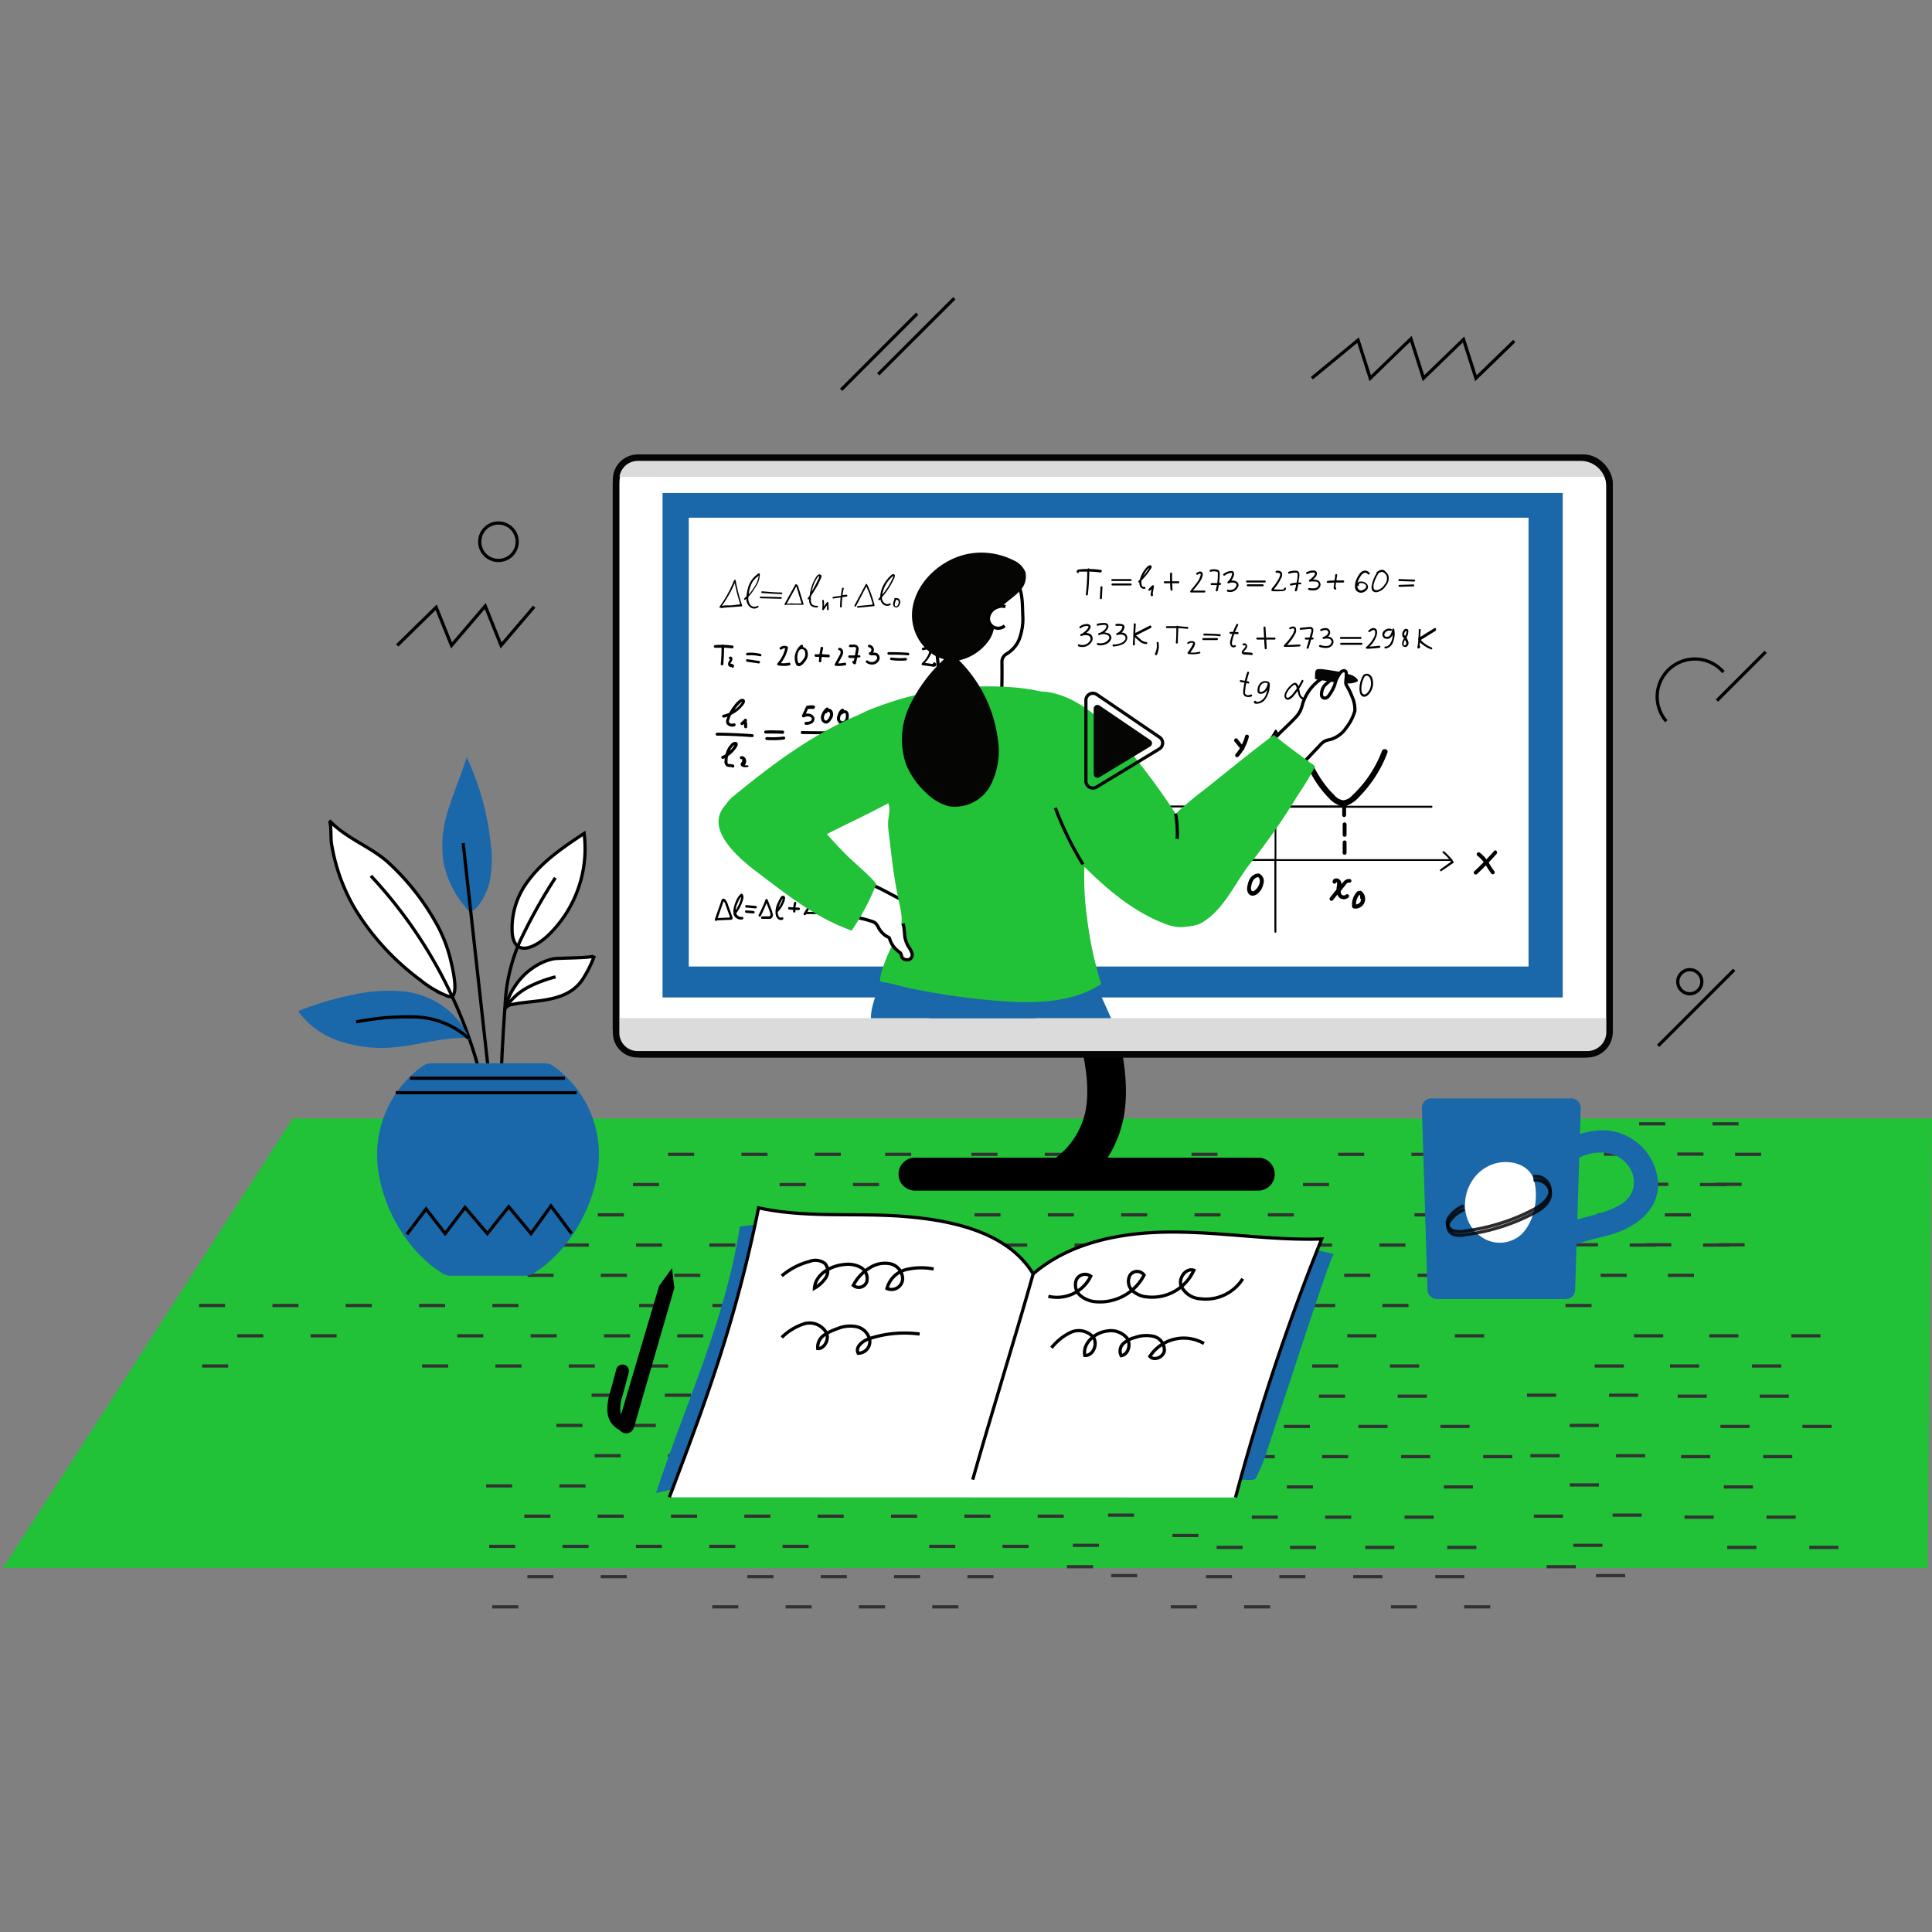
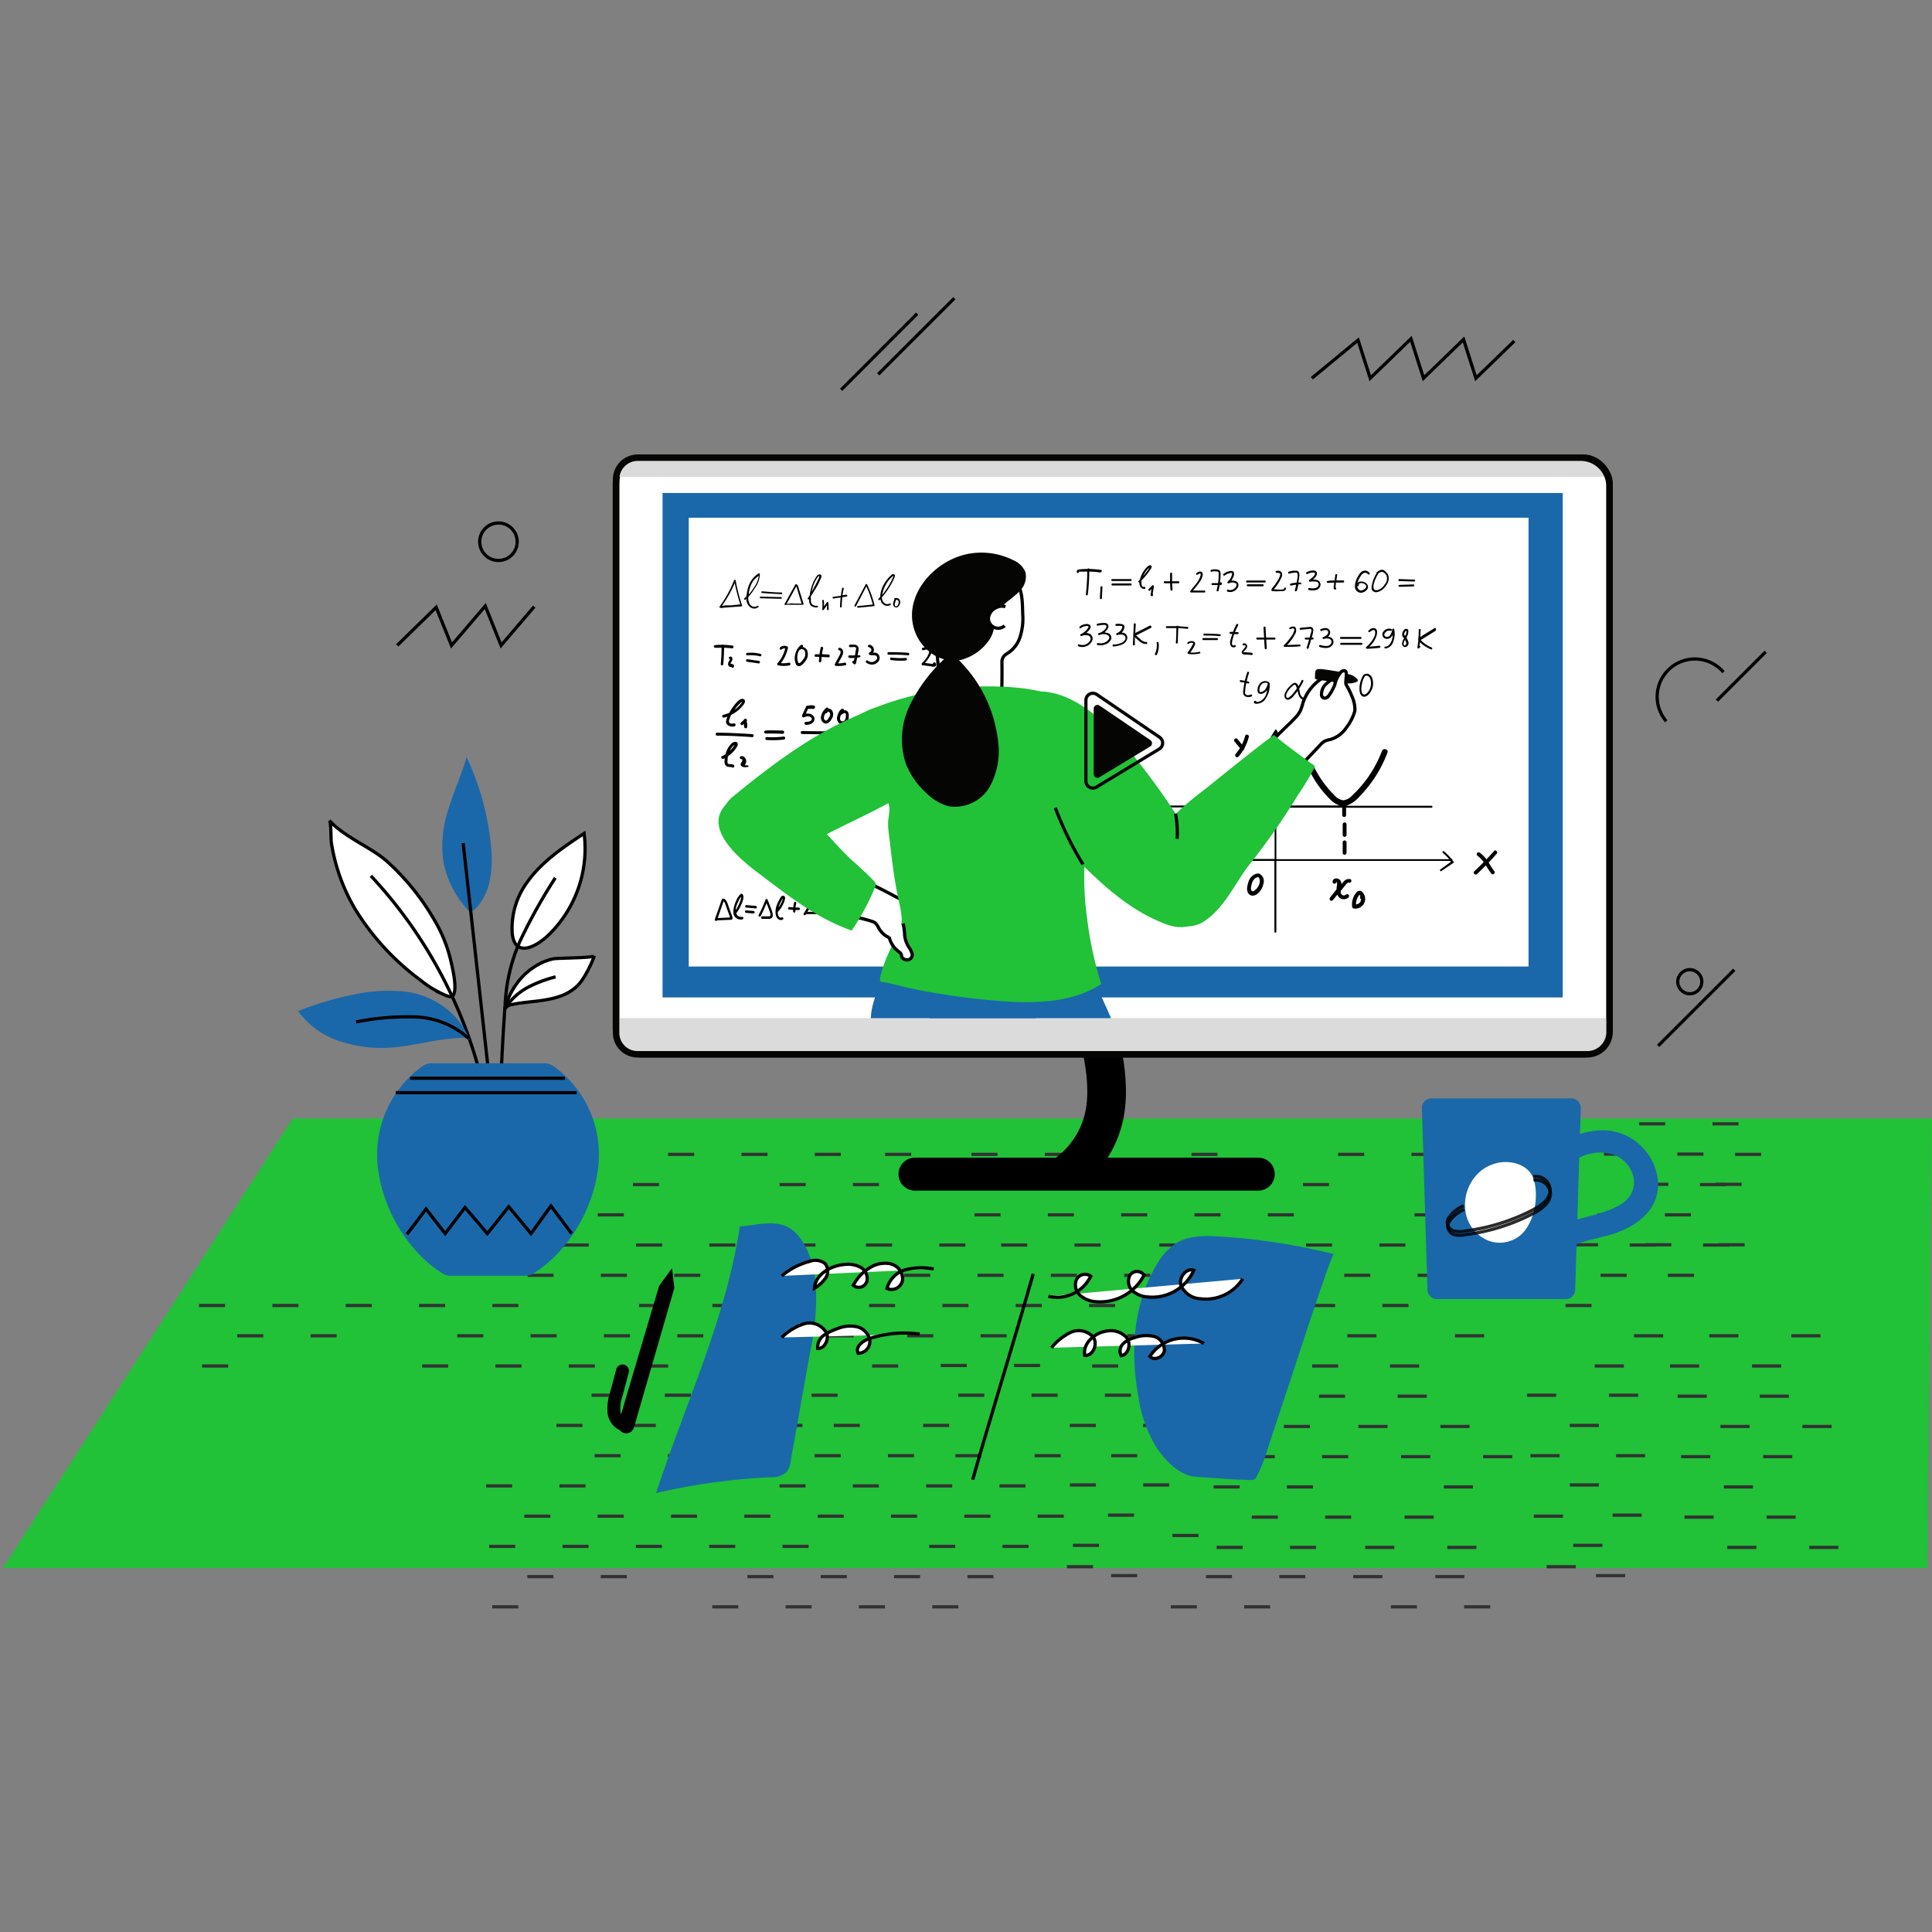
<svg xmlns="http://www.w3.org/2000/svg" id="Layer_1" data-name="Layer 1" viewBox="0 0 300 300">
  <rect x="0" y="0" width="300" height="300" fill="#808080" stroke="none" />
  <defs>
    <style>.cls-1,.cls-12,.cls-14,.cls-16,.cls-17,.cls-3,.cls-7,.cls-8{fill:none;}.cls-2{fill:#21c138;}.cls-3{stroke:#323232;}.cls-12,.cls-14,.cls-16,.cls-17,.cls-3,.cls-5,.cls-7,.cls-8,.cls-9{stroke-miterlimit:10;}.cls-14,.cls-16,.cls-3,.cls-5,.cls-7{stroke-width:0.5px;}.cls-4{fill:#1a68aa;}.cls-5,.cls-6,.cls-9{fill:#fff;}.cls-16,.cls-17,.cls-5,.cls-7,.cls-8{stroke:#000;}.cls-7{opacity:0.83;}.cls-8{stroke-width:6px;}.cls-12,.cls-14,.cls-9{stroke:#050504;}.cls-10{clip-path:url(#clip-path);}.cls-11{fill:#dbdbdb;}.cls-13{clip-path:url(#clip-path-2);}.cls-15{fill:#050504;}.cls-17{stroke-linecap:round;stroke-width:2px;}</style>
    <clipPath id="clip-path">
      <rect class="cls-1" x="95.64" y="71.07" width="154.3" height="92.64" rx="3.8" />
    </clipPath>
    <clipPath id="clip-path-2">
      <polygon class="cls-1" points="246.47 158.1 98.14 158.1 98.14 81.68 98.14 81.68 246.47 81.68 246.47 158.1" />
    </clipPath>
  </defs>
  <polygon class="cls-2" points="300 173.68 45.45 173.68 0.45 243.49 299.33 243.49 300 173.68" />
  <line class="cls-3" x1="115.14" y1="212.11" x2="111.1" y2="212.11" />
  <line class="cls-3" x1="103.75" y1="212.11" x2="99.71" y2="212.11" />
  <line class="cls-3" x1="92.37" y1="212.11" x2="88.32" y2="212.11" />
  <line class="cls-3" x1="80.98" y1="212.11" x2="76.93" y2="212.11" />
  <line class="cls-3" x1="69.59" y1="212.11" x2="65.55" y2="212.11" />
  <line class="cls-3" x1="35.43" y1="212.11" x2="31.38" y2="212.11" />
  <line class="cls-3" x1="109.21" y1="207.42" x2="105.17" y2="207.42" />
  <line class="cls-3" x1="97.82" y1="207.42" x2="93.78" y2="207.42" />
  <line class="cls-3" x1="86.44" y1="207.42" x2="82.39" y2="207.42" />
  <line class="cls-3" x1="75.05" y1="207.42" x2="71" y2="207.42" />
  <line class="cls-3" x1="52.27" y1="207.42" x2="48.23" y2="207.42" />
  <line class="cls-3" x1="40.88" y1="207.42" x2="36.84" y2="207.42" />
  <line class="cls-3" x1="114.67" y1="202.72" x2="110.62" y2="202.72" />
  <line class="cls-3" x1="103.28" y1="202.72" x2="99.24" y2="202.72" />
  <line class="cls-3" x1="80.5" y1="202.72" x2="76.46" y2="202.72" />
  <line class="cls-3" x1="69.12" y1="202.72" x2="65.07" y2="202.72" />
  <line class="cls-3" x1="57.73" y1="202.72" x2="53.68" y2="202.72" />
  <line class="cls-3" x1="46.34" y1="202.72" x2="42.3" y2="202.72" />
  <line class="cls-3" x1="34.95" y1="202.72" x2="30.91" y2="202.72" />
  <line class="cls-3" x1="120.12" y1="198.03" x2="116.08" y2="198.03" />
  <line class="cls-3" x1="108.74" y1="198.03" x2="104.69" y2="198.03" />
  <line class="cls-3" x1="97.35" y1="198.03" x2="93.3" y2="198.03" />
  <line class="cls-3" x1="85.96" y1="198.03" x2="81.92" y2="198.03" />
  <line class="cls-3" x1="114.19" y1="193.33" x2="110.15" y2="193.33" />
  <line class="cls-3" x1="102.81" y1="193.33" x2="98.76" y2="193.33" />
  <line class="cls-3" x1="91.42" y1="193.33" x2="87.37" y2="193.33" />
  <line class="cls-3" x1="96.87" y1="188.64" x2="92.83" y2="188.64" />
  <line class="cls-3" x1="85.49" y1="188.64" x2="81.44" y2="188.64" />
  <line class="cls-3" x1="147.88" y1="183.94" x2="143.84" y2="183.94" />
  <line class="cls-3" x1="136.49" y1="183.94" x2="132.45" y2="183.94" />
  <line class="cls-3" x1="125.11" y1="183.94" x2="121.06" y2="183.94" />
  <line class="cls-3" x1="102.33" y1="183.94" x2="98.29" y2="183.94" />
  <line class="cls-3" x1="130.56" y1="179.25" x2="126.52" y2="179.25" />
  <line class="cls-3" x1="119.18" y1="179.25" x2="115.13" y2="179.25" />
  <line class="cls-3" x1="107.79" y1="179.25" x2="103.74" y2="179.25" />
  <line class="cls-3" x1="220.36" y1="212.11" x2="215.84" y2="212.11" />
  <line class="cls-3" x1="207.79" y1="212.11" x2="203.75" y2="212.11" />
  <line class="cls-3" x1="196.4" y1="212.11" x2="192.36" y2="212.11" />
  <line class="cls-3" x1="185.02" y1="212.11" x2="180.97" y2="212.11" />
  <line class="cls-3" x1="173.63" y1="212.11" x2="169.59" y2="212.11" />
  <line class="cls-3" x1="139.47" y1="212.11" x2="135.42" y2="212.11" />
  <line class="cls-3" x1="213.73" y1="207.42" x2="209.21" y2="207.42" />
  <line class="cls-3" x1="201.86" y1="207.42" x2="197.82" y2="207.42" />
  <line class="cls-3" x1="190.47" y1="207.42" x2="186.43" y2="207.42" />
  <line class="cls-3" x1="179.09" y1="207.42" x2="175.04" y2="207.42" />
  <line class="cls-3" x1="156.31" y1="207.42" x2="152.27" y2="207.42" />
  <line class="cls-3" x1="144.92" y1="207.42" x2="140.88" y2="207.42" />
  <line class="cls-3" x1="218.71" y1="202.72" x2="214.66" y2="202.72" />
  <line class="cls-3" x1="207.32" y1="202.72" x2="203.27" y2="202.72" />
  <line class="cls-3" x1="184.54" y1="202.72" x2="180.5" y2="202.72" />
  <line class="cls-3" x1="173.15" y1="202.72" x2="169.11" y2="202.72" />
  <line class="cls-3" x1="161.77" y1="202.72" x2="157.72" y2="202.72" />
  <line class="cls-3" x1="150.38" y1="202.72" x2="146.34" y2="202.72" />
  <line class="cls-3" x1="138.99" y1="202.72" x2="134.95" y2="202.72" />
  <line class="cls-3" x1="224.16" y1="198.03" x2="220.12" y2="198.03" />
  <line class="cls-3" x1="212.77" y1="198.03" x2="208.73" y2="198.03" />
  <line class="cls-3" x1="201.39" y1="198.03" x2="197.34" y2="198.03" />
  <line class="cls-3" x1="190" y1="198.03" x2="185.96" y2="198.03" />
  <line class="cls-3" x1="178.61" y1="198.03" x2="174.57" y2="198.03" />
  <line class="cls-3" x1="167.22" y1="198.03" x2="163.18" y2="198.03" />
  <line class="cls-3" x1="155.84" y1="198.03" x2="151.79" y2="198.03" />
  <line class="cls-3" x1="144.45" y1="198.03" x2="140.4" y2="198.03" />
  <line class="cls-3" x1="218.23" y1="193.33" x2="214.19" y2="193.33" />
  <line class="cls-3" x1="206.84" y1="193.33" x2="202.8" y2="193.33" />
  <line class="cls-3" x1="195.46" y1="193.33" x2="191.41" y2="193.33" />
  <line class="cls-3" x1="184.07" y1="193.33" x2="180.02" y2="193.33" />
  <line class="cls-3" x1="149.9" y1="193.33" x2="145.86" y2="193.33" />
  <line class="cls-3" x1="138.52" y1="193.33" x2="134.47" y2="193.33" />
  <line class="cls-3" x1="126.63" y1="193.33" x2="122.58" y2="193.33" />
  <line class="cls-3" x1="223.69" y1="188.64" x2="219.64" y2="188.64" />
  <line class="cls-3" x1="200.91" y1="188.64" x2="196.87" y2="188.64" />
  <line class="cls-3" x1="189.52" y1="188.64" x2="185.48" y2="188.64" />
  <line class="cls-3" x1="178.14" y1="188.64" x2="174.09" y2="188.64" />
  <line class="cls-3" x1="166.75" y1="188.64" x2="162.71" y2="188.64" />
  <line class="cls-3" x1="155.36" y1="188.64" x2="151.32" y2="188.64" />
  <line class="cls-3" x1="229.15" y1="183.94" x2="225.1" y2="183.94" />
  <line class="cls-3" x1="206.37" y1="183.94" x2="202.33" y2="183.94" />
  <line class="cls-3" x1="183.59" y1="183.94" x2="179.55" y2="183.94" />
  <line class="cls-3" x1="160.82" y1="183.94" x2="156.77" y2="183.94" />
  <line class="cls-3" x1="149.43" y1="183.94" x2="145.39" y2="183.94" />
  <line class="cls-3" x1="223.21" y1="179.25" x2="219.17" y2="179.25" />
  <line class="cls-3" x1="211.83" y1="179.25" x2="207.78" y2="179.25" />
  <line class="cls-3" x1="189.05" y1="179.25" x2="185.01" y2="179.25" />
  <line class="cls-3" x1="166.27" y1="179.25" x2="162.23" y2="179.25" />
  <line class="cls-3" x1="154.89" y1="179.25" x2="150.84" y2="179.25" />
  <line class="cls-3" x1="141.49" y1="179.25" x2="137.44" y2="179.25" />
  <line class="cls-3" x1="148.81" y1="249.51" x2="144.76" y2="249.51" />
  <line class="cls-3" x1="137.42" y1="249.51" x2="133.37" y2="249.51" />
  <line class="cls-3" x1="126.03" y1="249.51" x2="121.99" y2="249.51" />
  <line class="cls-3" x1="114.64" y1="249.51" x2="110.6" y2="249.51" />
  <line class="cls-3" x1="132.56" y1="207.42" x2="128.52" y2="207.42" />
  <line class="cls-3" x1="121.17" y1="207.42" x2="117.13" y2="207.42" />
  <line class="cls-3" x1="161.5" y1="212.03" x2="157.46" y2="212.03" />
  <line class="cls-3" x1="150.12" y1="212.03" x2="146.07" y2="212.03" />
  <line class="cls-3" x1="170.9" y1="193.33" x2="166.85" y2="193.33" />
  <line class="cls-3" x1="159.51" y1="193.33" x2="155.46" y2="193.33" />
  <line class="cls-3" x1="169.72" y1="243.28" x2="165.68" y2="243.28" />
  <line class="cls-3" x1="80.48" y1="249.51" x2="76.43" y2="249.51" />
  <line class="cls-3" x1="154.26" y1="244.82" x2="150.22" y2="244.82" />
  <line class="cls-3" x1="142.87" y1="244.82" x2="138.83" y2="244.82" />
  <line class="cls-3" x1="131.49" y1="244.82" x2="127.44" y2="244.82" />
  <line class="cls-3" x1="120.1" y1="244.82" x2="116.05" y2="244.82" />
  <line class="cls-3" x1="97.32" y1="244.82" x2="93.28" y2="244.82" />
  <line class="cls-3" x1="85.93" y1="244.82" x2="81.89" y2="244.82" />
  <line class="cls-3" x1="159.72" y1="240.12" x2="155.67" y2="240.12" />
  <line class="cls-3" x1="148.33" y1="240.12" x2="144.29" y2="240.12" />
  <line class="cls-3" x1="125.56" y1="240.12" x2="121.51" y2="240.12" />
  <line class="cls-3" x1="114.17" y1="240.12" x2="110.12" y2="240.12" />
  <line class="cls-3" x1="102.78" y1="240.12" x2="98.74" y2="240.12" />
  <line class="cls-3" x1="91.39" y1="240.12" x2="87.35" y2="240.12" />
  <line class="cls-3" x1="80" y1="240.12" x2="75.96" y2="240.12" />
  <line class="cls-3" x1="165.18" y1="235.43" x2="161.13" y2="235.43" />
  <line class="cls-3" x1="153.79" y1="235.43" x2="149.74" y2="235.43" />
  <line class="cls-3" x1="176.58" y1="244.66" x2="172.53" y2="244.66" />
  <line class="cls-3" x1="231.4" y1="249.51" x2="227.35" y2="249.51" />
  <line class="cls-3" x1="220.01" y1="249.51" x2="215.97" y2="249.51" />
  <line class="cls-3" x1="197.23" y1="249.51" x2="193.19" y2="249.51" />
  <line class="cls-3" x1="185.85" y1="249.51" x2="181.8" y2="249.51" />
  <line class="cls-3" x1="244.68" y1="243.28" x2="240.16" y2="243.28" />
  <line class="cls-3" x1="227.39" y1="244.82" x2="222.87" y2="244.82" />
  <line class="cls-3" x1="214.66" y1="244.82" x2="210.13" y2="244.82" />
  <line class="cls-3" x1="202.69" y1="244.82" x2="198.65" y2="244.82" />
  <line class="cls-3" x1="191.3" y1="244.82" x2="187.26" y2="244.82" />
  <line class="cls-3" x1="252.35" y1="244.66" x2="247.83" y2="244.66" />
  <line class="cls-3" x1="186.1" y1="238.43" x2="182.06" y2="238.43" />
  <line class="cls-3" x1="170.65" y1="239.96" x2="166.6" y2="239.96" />
  <line class="cls-3" x1="176.1" y1="235.27" x2="172.06" y2="235.27" />
  <line class="cls-3" x1="181.56" y1="230.58" x2="177.51" y2="230.58" />
  <line class="cls-3" x1="170.17" y1="230.58" x2="166.13" y2="230.58" />
  <line class="cls-3" x1="142.4" y1="235.43" x2="138.36" y2="235.43" />
  <line class="cls-3" x1="131.01" y1="235.43" x2="126.97" y2="235.43" />
  <line class="cls-3" x1="119.62" y1="235.43" x2="115.58" y2="235.43" />
  <line class="cls-3" x1="108.24" y1="235.43" x2="104.19" y2="235.43" />
  <line class="cls-3" x1="96.85" y1="235.43" x2="92.8" y2="235.43" />
  <line class="cls-3" x1="85.46" y1="235.43" x2="81.42" y2="235.43" />
  <line class="cls-3" x1="159.24" y1="230.73" x2="155.2" y2="230.73" />
  <line class="cls-3" x1="147.86" y1="230.73" x2="143.81" y2="230.73" />
  <line class="cls-3" x1="136.47" y1="230.73" x2="132.42" y2="230.73" />
  <line class="cls-3" x1="125.08" y1="230.73" x2="121.04" y2="230.73" />
  <line class="cls-3" x1="90.92" y1="230.73" x2="86.87" y2="230.73" />
  <line class="cls-3" x1="79.53" y1="230.73" x2="75.49" y2="230.73" />
  <line class="cls-3" x1="187.48" y1="226.04" x2="183.43" y2="226.04" />
  <line class="cls-3" x1="164.7" y1="226.04" x2="160.66" y2="226.04" />
  <line class="cls-3" x1="133.51" y1="221.34" x2="129.46" y2="221.34" />
  <line class="cls-3" x1="176.59" y1="226.04" x2="172.55" y2="226.04" />
  <line class="cls-3" x1="152.4" y1="226.04" x2="148.36" y2="226.04" />
  <line class="cls-3" x1="141.93" y1="226.04" x2="137.88" y2="226.04" />
  <line class="cls-3" x1="130.54" y1="226.04" x2="126.49" y2="226.04" />
  <line class="cls-3" x1="119.15" y1="226.04" x2="115.11" y2="226.04" />
  <line class="cls-3" x1="229.25" y1="240.28" x2="224.73" y2="240.28" />
  <line class="cls-3" x1="216.51" y1="240.28" x2="211.99" y2="240.28" />
  <line class="cls-3" x1="204.35" y1="240.28" x2="200.31" y2="240.28" />
  <line class="cls-3" x1="192.96" y1="240.28" x2="188.92" y2="240.28" />
  <line class="cls-3" x1="222.62" y1="235.58" x2="218.1" y2="235.58" />
  <line class="cls-3" x1="209.81" y1="235.58" x2="205.77" y2="235.58" />
  <line class="cls-3" x1="198.42" y1="235.58" x2="194.38" y2="235.58" />
  <line class="cls-3" x1="228.72" y1="230.89" x2="224.2" y2="230.89" />
  <line class="cls-3" x1="203.88" y1="230.89" x2="199.83" y2="230.89" />
  <line class="cls-3" x1="192.49" y1="230.89" x2="188.45" y2="230.89" />
  <line class="cls-3" x1="234.82" y1="226.19" x2="230.3" y2="226.19" />
  <line class="cls-3" x1="222.09" y1="226.19" x2="217.56" y2="226.19" />
  <line class="cls-3" x1="209.34" y1="226.19" x2="205.29" y2="226.19" />
  <line class="cls-3" x1="197.95" y1="226.19" x2="193.9" y2="226.19" />
  <line class="cls-3" x1="228.19" y1="221.5" x2="223.67" y2="221.5" />
  <line class="cls-3" x1="215.45" y1="221.5" x2="210.93" y2="221.5" />
  <line class="cls-3" x1="203.4" y1="221.5" x2="199.36" y2="221.5" />
  <line class="cls-3" x1="221.56" y1="216.8" x2="217.03" y2="216.8" />
  <line class="cls-3" x1="208.86" y1="216.8" x2="204.82" y2="216.8" />
  <line class="cls-3" x1="197.47" y1="216.8" x2="193.43" y2="216.8" />
  <line class="cls-3" x1="276.58" y1="212.11" x2="272.05" y2="212.11" />
  <line class="cls-3" x1="263.84" y1="212.11" x2="259.32" y2="212.11" />
  <line class="cls-3" x1="282.68" y1="207.42" x2="278.16" y2="207.42" />
  <line class="cls-3" x1="269.94" y1="207.42" x2="265.42" y2="207.42" />
  <line class="cls-3" x1="263.04" y1="198.03" x2="258.99" y2="198.03" />
  <line class="cls-3" x1="268.49" y1="193.33" x2="264.45" y2="193.33" />
  <line class="cls-3" x1="257.1" y1="193.33" x2="253.06" y2="193.33" />
  <line class="cls-3" x1="262.56" y1="188.64" x2="258.52" y2="188.64" />
  <line class="cls-3" x1="268.02" y1="183.94" x2="263.97" y2="183.94" />
  <line class="cls-3" x1="273.47" y1="179.25" x2="269.43" y2="179.25" />
  <line class="cls-3" x1="285.47" y1="240.28" x2="280.94" y2="240.28" />
  <line class="cls-3" x1="272.73" y1="240.28" x2="268.21" y2="240.28" />
  <line class="cls-3" x1="278.83" y1="235.58" x2="274.31" y2="235.58" />
  <line class="cls-3" x1="266.1" y1="235.58" x2="261.57" y2="235.58" />
  <line class="cls-3" x1="272.2" y1="230.89" x2="267.68" y2="230.89" />
  <line class="cls-3" x1="278.3" y1="226.19" x2="273.78" y2="226.19" />
  <line class="cls-3" x1="265.57" y1="226.19" x2="261.04" y2="226.19" />
  <line class="cls-3" x1="284.41" y1="221.5" x2="279.88" y2="221.5" />
  <line class="cls-3" x1="271.67" y1="221.5" x2="267.15" y2="221.5" />
  <line class="cls-3" x1="277.77" y1="216.8" x2="273.25" y2="216.8" />
  <line class="cls-3" x1="265.03" y1="216.8" x2="260.51" y2="216.8" />
  <line class="cls-3" x1="107.76" y1="226.04" x2="103.72" y2="226.04" />
  <line class="cls-3" x1="96.37" y1="226.04" x2="92.33" y2="226.04" />
  <line class="cls-3" x1="192.93" y1="221.34" x2="188.89" y2="221.34" />
  <line class="cls-3" x1="181.55" y1="221.34" x2="177.5" y2="221.34" />
  <line class="cls-3" x1="170.16" y1="221.34" x2="166.11" y2="221.34" />
  <line class="cls-3" x1="147.38" y1="221.34" x2="143.34" y2="221.34" />
  <line class="cls-3" x1="124.61" y1="221.34" x2="120.56" y2="221.34" />
  <line class="cls-3" x1="101.83" y1="221.34" x2="97.79" y2="221.34" />
  <line class="cls-3" x1="90.44" y1="221.34" x2="86.4" y2="221.34" />
  <line class="cls-3" x1="175.61" y1="216.65" x2="171.57" y2="216.65" />
  <line class="cls-3" x1="164.23" y1="216.65" x2="160.18" y2="216.65" />
  <line class="cls-3" x1="252.15" y1="212.11" x2="247.63" y2="212.11" />
  <line class="cls-3" x1="230.45" y1="207.42" x2="225.93" y2="207.42" />
  <line class="cls-3" x1="258.26" y1="207.42" x2="253.73" y2="207.42" />
  <line class="cls-3" x1="247.13" y1="202.72" x2="243.09" y2="202.72" />
  <line class="cls-3" x1="252.59" y1="198.03" x2="248.54" y2="198.03" />
  <line class="cls-3" x1="241.2" y1="198.03" x2="237.15" y2="198.03" />
  <line class="cls-3" x1="252.11" y1="188.64" x2="248.07" y2="188.64" />
  <line class="cls-3" x1="240.72" y1="188.64" x2="236.68" y2="188.64" />
  <line class="cls-3" x1="240.25" y1="179.25" x2="236.21" y2="179.25" />
  <line class="cls-3" x1="244.87" y1="193.33" x2="240.83" y2="193.33" />
  <line class="cls-3" x1="242.7" y1="235.43" x2="238.17" y2="235.43" />
  <line class="cls-3" x1="248.82" y1="239.96" x2="244.29" y2="239.96" />
  <line class="cls-3" x1="254.92" y1="235.27" x2="250.4" y2="235.27" />
  <line class="cls-3" x1="248.28" y1="230.58" x2="243.76" y2="230.58" />
  <line class="cls-3" x1="242.17" y1="226.04" x2="237.64" y2="226.04" />
  <line class="cls-3" x1="255.46" y1="226.04" x2="250.94" y2="226.04" />
  <line class="cls-3" x1="248.27" y1="221.34" x2="243.75" y2="221.34" />
  <line class="cls-3" x1="254.37" y1="216.65" x2="249.85" y2="216.65" />
  <line class="cls-3" x1="241.64" y1="216.65" x2="237.11" y2="216.65" />
  <line class="cls-3" x1="152.84" y1="216.65" x2="148.79" y2="216.65" />
  <line class="cls-3" x1="130.06" y1="216.65" x2="126.02" y2="216.65" />
  <line class="cls-3" x1="107.29" y1="216.65" x2="103.24" y2="216.65" />
  <line class="cls-3" x1="95.9" y1="216.65" x2="91.86" y2="216.65" />
  <line class="cls-3" x1="270.91" y1="193.29" x2="266.87" y2="193.29" />
  <line class="cls-3" x1="259.52" y1="193.29" x2="255.48" y2="193.29" />
  <line class="cls-3" x1="248.14" y1="193.29" x2="244.09" y2="193.29" />
  <line class="cls-3" x1="253.59" y1="188.6" x2="249.55" y2="188.6" />
  <line class="cls-3" x1="242.21" y1="188.6" x2="238.16" y2="188.6" />
  <line class="cls-3" x1="270.44" y1="183.9" x2="266.39" y2="183.9" />
  <line class="cls-3" x1="259.05" y1="183.9" x2="255.01" y2="183.9" />
  <line class="cls-3" x1="264.51" y1="179.21" x2="260.46" y2="179.21" />
  <line class="cls-3" x1="253.12" y1="179.21" x2="249.07" y2="179.21" />
  <line class="cls-3" x1="269.96" y1="174.51" x2="265.92" y2="174.51" />
  <line class="cls-3" x1="258.58" y1="174.51" x2="254.53" y2="174.51" />
  <path class="cls-4" d="M194.93,229.63a1.66,1.66,0,0,1-.33.14,4.17,4.17,0,0,1-1.27,0q-1.37,0-2.73-.12c-1.68-.1-3.35-.24-5-.35-2.38-.15-4.67-2.54-5.95-4.42a20.07,20.07,0,0,1-2.79-7.5c-1.38-7.08-1-14.79,2.75-21a9.5,9.5,0,0,1,3.1-3.38c1.93-1.15,4.32-1.14,6.56-1a97,97,0,0,1,17.85,2.74c-.38-.09-6.32,18.32-6.89,20q-1.69,5.07-3.36,10.15a24.43,24.43,0,0,1-1.63,4.16C195,229.46,195.07,229.54,194.93,229.63Z" />
  <path class="cls-4" d="M114.88,190.44c-2.15,14.37-8.5,27.6-13,41.4a99.4,99.4,0,0,1,17.75-2.46,3.5,3.5,0,0,0,2.45-.74,3.38,3.38,0,0,0,.71-1.83q1.5-8.43,3-16.86a38.31,38.31,0,0,0,.87-10.76c-.28-2.68-1.24-6.05-3.3-7.93C121,189.14,117.86,190.21,114.88,190.44Z" />
-   <path class="cls-5" d="M191.85,232.53a347.21,347.21,0,0,1,13.38-40.14c-7.71.25-15.39-1.07-23.1-1.08s-15.85,1.48-21.7,6.5c-3.93-6.47-12.47-8.31-20-8.92s-15.24.29-22.64-1.34c-3.67,18.18-8.58,31-13.85,44.95" />
  <path class="cls-5" d="M160.43,197.81c-3,10.62-6.38,21.33-9.39,31.95" />
  <path class="cls-5" d="M162.79,201.29a5.81,5.81,0,0,0,6.58-3.12,1.49,1.49,0,0,0-2.22.53,2.18,2.18,0,0,0,.56,2.43,4.1,4.1,0,0,0,2.43,1,7.71,7.71,0,0,0,7.51-4.13,1.33,1.33,0,0,0-2.14-.06,2,2,0,0,0,.22,2.36,3.7,3.7,0,0,0,2.27,1.07,7.11,7.11,0,0,0,7.38-4.12c-1.21-.42-2.38,1.15-2,2.36a3.49,3.49,0,0,0,3,2.06,6.79,6.79,0,0,0,6.59-3.1" />
  <path class="cls-5" d="M121.39,198.12a10.89,10.89,0,0,1,4.3-2.24,2.49,2.49,0,0,1,2.41.31,1.89,1.89,0,0,1,.12,2.23,5.31,5.31,0,0,1-1.75,1.61c.15-2.16,2.52-3.51,4.67-3.68a4.15,4.15,0,0,1,2.53.46,2,2,0,0,1,.92,2.23,1.32,1.32,0,0,1-2.09.55,6.8,6.8,0,0,1,2.61-2.76,4.3,4.3,0,0,1,3.19-.58,2.46,2.46,0,0,1,1.86,2.44,1.74,1.74,0,0,1-2.43,1.39,4.1,4.1,0,0,1,2.93-2.93,10.14,10.14,0,0,1,4.32-.1" />
  <path class="cls-5" d="M121.39,207.68a8.76,8.76,0,0,1,3.47-2.12,3,3,0,0,1,3.48,1.43c.44,1-.34,2.48-1.36,2.41a2.2,2.2,0,0,1,.36-1.44c.45-.79,1.92-1.37,2.72-1.66a5.15,5.15,0,0,1,3-.28,2.63,2.63,0,0,1,2,2.11,1.81,1.81,0,0,1-1.8,2c-.51-1,.72-1.94,1.76-2.28a17.69,17.69,0,0,1,7.78-.7" />
  <path class="cls-5" d="M163.28,209.28a8.54,8.54,0,0,1,3-2.4,3,3,0,0,1,3.5.78c.72,1.07-.06,2.91-1.34,2.81-.34-1.89,1.57-3.56,3.47-3.79a3.3,3.3,0,0,1,3.09,1.09c.65.94.23,2.56-.9,2.74a1.58,1.58,0,0,1,.31-1.86,3.94,3.94,0,0,1,1.77-.94,5.23,5.23,0,0,1,3-.19,2.2,2.2,0,0,1,1.62,2.23c-.16,1-1.58,1.61-2.25.87a6.29,6.29,0,0,1,8.4-2" />
  <path class="cls-4" d="M243.12,201.72h-20a1.46,1.46,0,0,1-1.46-1.42l-.87-28.23a1.47,1.47,0,0,1,1.46-1.51H244a1.47,1.47,0,0,1,1.46,1.51l-.87,28.23A1.46,1.46,0,0,1,243.12,201.72Z" />
  <path class="cls-4" d="M250,175.58c-3.59-.49-9.9,1.63-10.35,5.86a.92.92,0,0,0,1.15.87c1.63-.42,2.87-1.87,4.43-2.55a7.1,7.1,0,0,1,5.36-.46C254,180.65,255,185,251.7,187c-4.46,2.71-10.71,1.72-13.51,7a1.8,1.8,0,0,0,3.1,1.81c2-3.1,6.64-3.26,9.79-4.41,3.41-1.26,6.47-3.72,6.39-7.69A8.74,8.74,0,0,0,250,175.58Z" />
  <path class="cls-6" d="M228.64,183.28a6.86,6.86,0,0,0-1,5.26,5.79,5.79,0,0,0,3.41,4.08,5,5,0,0,0,5.15-.91c2.07-1.94,2.74-5.79,2-8.45-.66-2.28-3.23-3.1-5.43-2.73A6.23,6.23,0,0,0,228.64,183.28Z" />
  <path class="cls-7" d="M227.37,187.81a5.16,5.16,0,0,0-2.16,1.65,1.79,1.79,0,0,0-.41.93,1.44,1.44,0,0,0,1,1.32,4,4,0,0,0,1.8,0,31.23,31.23,0,0,0,10.7-3.4c1.15-.63,2.37-1.55,2.45-2.86a2.23,2.23,0,0,0-2.63-2.18" />
  <path class="cls-7" d="M227.29,187.23a5.1,5.1,0,0,0-2.16,1.65,1.74,1.74,0,0,0-.41.93,1.45,1.45,0,0,0,1.05,1.33,3.9,3.9,0,0,0,1.8,0,31.3,31.3,0,0,0,10.69-3.39c1.16-.64,2.38-1.56,2.45-2.87a2.21,2.21,0,0,0-2.62-2.17" />
  <path class="cls-8" d="M165.82,182.12a15.15,15.15,0,0,0,5.65-8.87c.85-4.1.07-8.64-.9-12.66a96.86,96.86,0,0,0-6.66-19" />
  <path d="M195.38,184.88h-53.3a2.56,2.56,0,0,1-2.56-2.56h0a2.56,2.56,0,0,1,2.56-2.56h53.3a2.55,2.55,0,0,1,2.56,2.56h0A2.56,2.56,0,0,1,195.38,184.88Z" />
  <rect class="cls-9" x="95.64" y="71.07" width="154.3" height="92.64" rx="4.01" />
  <g class="cls-10">
    <rect class="cls-11" x="90.33" y="158.09" width="162.14" height="12.89" />
    <rect class="cls-11" x="89.95" y="61.16" width="162.14" height="12.89" />
  </g>
  <path class="cls-12" d="M99,71.07H245.45a4.48,4.48,0,0,1,4.48,4.48v84.7a3.46,3.46,0,0,1-3.46,3.46H99a3.33,3.33,0,0,1-3.33-3.33V74.43A3.36,3.36,0,0,1,99,71.07Z" />
  <rect class="cls-4" x="102.88" y="76.55" width="139.78" height="78.33" />
  <rect class="cls-6" x="106.95" y="80.39" width="130.4" height="69.69" />
  <path d="M114.92,108.61a3.53,3.53,0,0,0-.81.78,6.9,6.9,0,0,0-.86,1.29,5.18,5.18,0,0,1-.94.31c-.29.06-.17.5.12.44l.53-.14,0,0c-.14.35-.35.81-.1,1.16a1.12,1.12,0,0,0,1.14.34c.29,0,.29-.49,0-.46s-.65.1-.77-.15a.53.53,0,0,1,0-.39,3.39,3.39,0,0,1,.15-.41c0-.13.11-.26.17-.39a5.38,5.38,0,0,0,.83-.5,4.81,4.81,0,0,0,.81-.75c.21-.24.52-.55.48-.9S115.22,108.44,114.92,108.61Zm.24.5a4,4,0,0,1-1.11,1.11l.21-.28a5.7,5.7,0,0,1,.56-.64,1.8,1.8,0,0,1,.29-.26l.12-.07S115.18,109.08,115.16,109.11Z" />
  <path d="M115.93,112.17h0v0a1.22,1.22,0,0,1,.06-.26.24.24,0,0,0-.11-.26.23.23,0,0,0-.28,0,2.35,2.35,0,0,1-.3.33l-.16.14-.08.07s-.06,0,0,0l0,0a.23.23,0,0,0,.23.39,1.92,1.92,0,0,0,.22-.18,3.07,3.07,0,0,0,.06.52.23.23,0,0,0,.45-.12l0-.14s0-.07,0,0v-.06a2.44,2.44,0,0,1,0-.27.57.57,0,0,1,0-.13Z" />
  <path d="M116.8,114c-1.81-.13-3.62-.21-5.44-.23a.23.23,0,0,0,0,.46c1.82,0,3.63.1,5.44.23C117.1,114.48,117.1,114,116.8,114Z" />
  <path d="M113.05,117.42a5.17,5.17,0,0,0,.83-.72,4.64,4.64,0,0,0,.57-.77c.15-.26.18-.64-.18-.73a.86.86,0,0,0-.75.33,3.11,3.11,0,0,0-.53.72,3.91,3.91,0,0,0-.34.88,4.14,4.14,0,0,1-.55.29c-.27.12,0,.52.23.4l.19-.09c0,.11,0,.23,0,.34a.87.87,0,0,0,.29.9c.28.19.63.08.93.2s.39-.34.12-.44a2.37,2.37,0,0,0-.65-.09c-.23,0-.26-.21-.24-.42A4.31,4.31,0,0,1,113.05,117.42Zm1-1.72h0l0,0-.12.18a3.38,3.38,0,0,1-.45.55,1.85,1.85,0,0,1-.14.14A2.07,2.07,0,0,1,114,115.7Z" />
  <path d="M116.24,119a.22.22,0,0,0-.28-.16l-.08,0h-.17l-.07,0h0l0,0,.09-.15a1,1,0,0,0,.12-.33.8.8,0,0,0-.17-.7.63.63,0,0,0-.63-.23.22.22,0,0,0-.16.28.24.24,0,0,0,.28.17h.08l0,0,0,0,0,0h0l0,0h0a.25.25,0,0,1,0,.07v.11s0,0,0,.06a.19.19,0,0,0,0,.07l0,0v0l-.07.14a.75.75,0,0,0-.18.34.37.37,0,0,0,.23.35,1,1,0,0,0,.74.08A.24.24,0,0,0,116.24,119Z" />
  <path d="M121.51,113.44c-.87,0-1.75-.07-2.62,0a.23.23,0,0,0,0,.46c.87,0,1.75,0,2.62.05A.23.23,0,0,0,121.51,113.44Z" />
  <path d="M121.7,114.37a13.59,13.59,0,0,1-2.63.08.23.23,0,0,0,0,.46,14.43,14.43,0,0,0,2.63-.07.25.25,0,0,0,.23-.24A.24.24,0,0,0,121.7,114.37Z" />
  <path d="M126.47,109.59a1.67,1.67,0,0,0-1,0,.22.22,0,0,0-.28.09l-.64,1.38a.24.24,0,0,0,.32.32,1.12,1.12,0,0,1,.65-.13.65.65,0,0,1,.52.28.37.37,0,0,1-.18.42,1.41,1.41,0,0,1-.71.14.23.23,0,0,0,0,.46,1.67,1.67,0,0,0,1-.28.82.82,0,0,0,.29-.87,1,1,0,0,0-.8-.58,1.46,1.46,0,0,0-.51,0l.34-.75h0l0,0,.12,0,.12,0h.4l.12,0a.23.23,0,0,0,.29-.16A.24.24,0,0,0,126.47,109.59Z" />
  <path d="M129.17,110.28a.71.71,0,0,0-.52-.24.22.22,0,0,0-.05-.11.25.25,0,0,0-.33,0,2.38,2.38,0,0,0-.75,1.19,1.05,1.05,0,0,0,.06.78.84.84,0,0,0,.51.43c.51.13.85-.34,1.07-.73A1.16,1.16,0,0,0,129.17,110.28Zm-.42,1.1a2.09,2.09,0,0,1-.27.39.28.28,0,0,1-.28.11c-.29-.09-.3-.45-.22-.71a2,2,0,0,1,.2-.42.23.23,0,0,0,.3-.15.08.08,0,0,1,0-.07.29.29,0,0,1,.11,0h.11l0,0,.06.06C129,110.82,128.89,111.14,128.75,111.38Z" />
  <path d="M131.75,110.74a.65.65,0,0,0-.59-.47h-.1a.23.23,0,0,0-.34-.2,1.22,1.22,0,0,0-.45.48,2.64,2.64,0,0,0-.25.66,1,1,0,0,0,.42,1.19.94.94,0,0,0,1.13-.35,1.26,1.26,0,0,0,.22-.65A1.88,1.88,0,0,0,131.75,110.74Zm-.41.58a1,1,0,0,1-.11.4.49.49,0,0,1-.27.26.41.41,0,0,1-.29,0,.34.34,0,0,1-.2-.22.74.74,0,0,1,0-.42,2.6,2.6,0,0,1,.13-.36s.06,0,.08,0a1,1,0,0,1,.42-.24.17.17,0,0,1,.22.11A1.22,1.22,0,0,1,131.34,111.32Z" />
  <path d="M133.46,113.63l-8.9-.11c-.29,0-.29.45,0,.46l8.9.11A.23.23,0,0,0,133.46,113.63Z" />
  <path d="M126.75,116.77a.23.23,0,0,0-.28.16.67.67,0,0,1-.45.5.73.73,0,0,1-.61-.09c.34-.54.7-1.06,1.07-1.58.17-.24-.23-.47-.4-.23-.42.58-.81,1.16-1.19,1.76a.24.24,0,0,0,.08.32,1.33,1.33,0,0,0,1.21.26l.15-.07-.1.6a.24.24,0,0,0,.16.29.23.23,0,0,0,.28-.16l.24-1.47A.24.24,0,0,0,126.75,116.77Z" />
  <path d="M129.58,118.14a.24.24,0,0,0-.29-.16,1.51,1.51,0,0,1-.79,0l-.23,0a9.75,9.75,0,0,0,.77-1.38.78.78,0,0,0,0-.88c-.24-.27-.61-.17-.89,0a.23.23,0,1,0,.23.4c.11,0,.35-.15.33,0a2,2,0,0,1-.27.65,9.68,9.68,0,0,1-.88,1.4.24.24,0,0,0,0,.28.24.24,0,0,0,.28,0,1.28,1.28,0,0,1,.7,0,1.71,1.71,0,0,0,.84,0A.26.26,0,0,0,129.58,118.14Z" />
  <path d="M132.68,115.3a2.4,2.4,0,0,0-2,2.22,1.56,1.56,0,0,0,.13.8.82.82,0,0,0,.7.37,1,1,0,0,0,1-1,.84.84,0,0,0-1.18-.75.24.24,0,0,0-.08.32.23.23,0,0,0,.31.08.38.38,0,0,1,.43.14.44.44,0,0,1-.05.51.55.55,0,0,1-.5.19.28.28,0,0,1-.26-.16,1.34,1.34,0,0,1-.05-.35,1.93,1.93,0,0,1,1.61-2C133.09,115.69,133,115.25,132.68,115.3Z" />
  <path d="M138.3,113.29c-.82-.08-1.63-.13-2.45-.15a.23.23,0,0,0,0,.46c.82,0,1.63.07,2.45.15a.23.23,0,0,0,0-.46Z" />
  <path d="M138.18,114.06H136a.23.23,0,0,0,0,.46h2.21A.23.23,0,0,0,138.18,114.06Z" />
  <path d="M141.69,112.31a.23.23,0,0,0-.43-.12,3.25,3.25,0,0,1-.74.91.23.23,0,0,0,0,.33.23.23,0,0,0,.32,0,3.68,3.68,0,0,0,.39-.4q0,.81-.06,1.62a.23.23,0,1,0,.46,0A22.85,22.85,0,0,0,141.69,112.31Z" />
  <path d="M143.13,114.3a.23.23,0,0,0-.23.23,3.71,3.71,0,0,1-.32,1.31.24.24,0,0,0,.08.32.25.25,0,0,0,.32-.08,4.59,4.59,0,0,0,.39-1.55A.24.24,0,0,0,143.13,114.3Z" />
  <path d="M144.76,112.2l-.76.86a.23.23,0,0,0,.33.33l.32-.37c0,.5-.07,1-.1,1.5a.23.23,0,0,0,.23.24.24.24,0,0,0,.23-.24c.05-.72.09-1.44.14-2.16A.23.23,0,0,0,144.76,112.2Z" />
  <path d="M148.85,113.45a.23.23,0,0,0-.28-.16h-.46a5.42,5.42,0,0,0,.11-1.2.42.42,0,0,0-.26-.42,1.57,1.57,0,0,0-.53,0l-1.19.09a.24.24,0,0,0-.23.23.23.23,0,0,0,.23.23l1-.07.5,0a1.33,1.33,0,0,0,0,.2,6.65,6.65,0,0,1-.11,1h-.26a.23.23,0,1,0,0,.46h.14c0,.14-.08.28-.13.42a.24.24,0,0,0,.16.28.23.23,0,0,0,.28-.16,5.05,5.05,0,0,0,.18-.55,5.23,5.23,0,0,0,.68-.07A.22.22,0,0,0,148.85,113.45Z" />
  <path d="M225.68,133.77l-.15-.2a.15.15,0,0,0-.14-.2h0a10.41,10.41,0,0,0-1.14-1.16c-.15-.12-.36.09-.21.21a10.76,10.76,0,0,1,1,1H198.19v-8h10.23v1.15a.31.31,0,0,0,.3.3.31.31,0,0,0,.3-.3v-1.15h13.26a.15.15,0,0,0,0-.3H209.07a5,5,0,0,0,2.05-1.45,19.7,19.7,0,0,0,2.4-3,19.36,19.36,0,0,0,1.92-3.8c.21-.54-.66-.78-.86-.24a18.35,18.35,0,0,1-3.49,5.74c-.37.41-.75.8-1.15,1.17a2.14,2.14,0,0,1-1.39.73,2.28,2.28,0,0,1-1.39-.84,14.69,14.69,0,0,1-1.13-1.24,17,17,0,0,1-2.1-3.33c-.25-.53-1-.07-.77.45a16.92,16.92,0,0,0,2,3.26,15.83,15.83,0,0,0,1.33,1.5,3.86,3.86,0,0,0,1.5,1h-9.83V113.94a.13.13,0,0,0-.07-.12l0-.07a10.2,10.2,0,0,1,.73,1.9.15.15,0,0,0,.29-.08,11,11,0,0,0-.87-2.2.15.15,0,0,0-.26,0l-1.31,2.13c-.1.16.16.31.26.15l.9-1.47v10.9H178a.15.15,0,0,0,0,.3h19.92v8H182.4a.15.15,0,0,0,0,.3h15.49v11a.15.15,0,0,0,.3,0v-11h27a1.34,1.34,0,0,1,.11.14L223.66,135c-.15.11,0,.37.16.26l1.81-1.24A.15.15,0,0,0,225.68,133.77Z" />
  <path d="M208.79,127.7a.31.31,0,0,0-.3.3v1.64a.3.3,0,1,0,.6,0V128A.31.31,0,0,0,208.79,127.7Z" />
  <path d="M208.79,130.5a.31.31,0,0,0-.3.3v1.63a.3.3,0,0,0,.3.3.31.31,0,0,0,.3-.3V130.8A.3.3,0,0,0,208.79,130.5Z" />
  <path d="M195.5,135.65a.17.17,0,0,0-.14,0,.32.32,0,0,0-.17,0,1.77,1.77,0,0,0-1.26,1.1,4.26,4.26,0,0,0-.25.93,1.4,1.4,0,0,0,.14,1,.8.8,0,0,0,.74.4,1.41,1.41,0,0,0,.84-.42,2.6,2.6,0,0,0,.79-1.47A1.27,1.27,0,0,0,195.5,135.65Zm.12,1.3a2,2,0,0,1-.46,1c-.16.18-.59.65-.81.35a.73.73,0,0,1-.08-.56,3,3,0,0,1,.18-.72,1.21,1.21,0,0,1,.88-.83h0a.39.39,0,0,1,.22.23A1.16,1.16,0,0,1,195.62,137Z" />
  <path d="M193.35,114.25a6.77,6.77,0,0,1-.51,1.36l-.7-.87a.3.3,0,0,0-.42,0,.31.31,0,0,0,0,.43l.82,1a8,8,0,0,1-.66.9.3.3,0,0,0,.43.42,8.29,8.29,0,0,0,.74-1l.1-.07a.28.28,0,0,0,.08-.24,7.57,7.57,0,0,0,.69-1.76A.3.3,0,0,0,193.35,114.25Z" />
  <path d="M209.64,136.51a1,1,0,0,0-.92.3,5,5,0,0,0-.43.49.83.83,0,0,0-.52-.85.72.72,0,0,0-.54,0,.54.54,0,0,0-.31.47.3.3,0,0,0,.3.3.29.29,0,0,0,.28-.23h.1l0,0h0l0,.05a.92.92,0,0,1,0,.41c0,.13-.05.3-.06.46a1.21,1.21,0,0,0,0,.19l-1,1.26a.32.32,0,0,0,0,.43.3.3,0,0,0,.42,0l.71-.88a1.07,1.07,0,0,0,.55.63,1.11,1.11,0,0,0,1.17-.18.3.3,0,0,0,0-.43.31.31,0,0,0-.42,0,.47.47,0,0,1-.61,0,.61.61,0,0,1-.16-.28,1.17,1.17,0,0,1,0-.32l.1-.12.63-.79c.11-.14.32-.42.53-.37C209.85,137.18,210,136.6,209.64,136.51Z" />
  <path d="M211.32,138.33a1,1,0,0,0-.56.1,2.86,2.86,0,0,0-.79,2.42.32.32,0,0,0,.21.21,1.51,1.51,0,0,0,1.14-2.73Zm0,1.39c0-.06,0,0,0,0s0,.11-.05.16a.17.17,0,0,0,0,.05l0,.08-.08.11a1.16,1.16,0,0,1-.25.2.83.83,0,0,1-.29.11h-.08v0a1.22,1.22,0,0,1,0-.27,2,2,0,0,1,.11-.49,2.1,2.1,0,0,1,.45-.76.12.12,0,0,1,0,.05l0,0a.8.8,0,0,1,.08.16h0v0l0,.09s0,.06,0,.09a.43.43,0,0,1,0,.05,1,1,0,0,1,0,.17A.28.28,0,0,1,211.36,139.72Z" />
  <path d="M232,132.15c-.38.43-.78.86-1.18,1.28a6.3,6.3,0,0,0-1-1,.3.3,0,0,0-.43.43,5.36,5.36,0,0,1,1,1c-.47.49-1,1-1.46,1.43-.28.27.14.69.42.43q.71-.66,1.38-1.35a12.17,12.17,0,0,0,.86,1.3.29.29,0,0,0,.42,0,.3.3,0,0,0,0-.42,14.11,14.11,0,0,1-.85-1.32c.43-.45.84-.9,1.25-1.37C232.64,132.28,232.22,131.85,232,132.15Z" />
  <path d="M194.25,107.85c-.22.07-.56.19-.78,0s-.14-.29-.13-.44a5.42,5.42,0,0,1,.06-.58c0-.26.08-.51.13-.77l.27.07a.15.15,0,0,0,.08-.29l-.29-.07c.1-.43.22-.86.36-1.28.06-.18-.23-.26-.29-.08q-.21.63-.36,1.29c-.21,0-.42-.07-.64-.09a.15.15,0,0,0-.15.15.16.16,0,0,0,.15.15l.58.08c-.08.41-.15.82-.19,1.23s0,.76.34.93a1.33,1.33,0,0,0,.94,0C194.51,108.07,194.44,107.78,194.25,107.85Z" />
  <path d="M197.07,106a.14.14,0,0,0-.06-.1,1.1,1.1,0,0,0-1.28.14,1.58,1.58,0,0,0-.45,1.32c.07.54.76.41,1.08.19a1.4,1.4,0,0,0,.41-.43,2.82,2.82,0,0,1-.35,1.06,1.78,1.78,0,0,1-.62.63,1.43,1.43,0,0,1-.43.17l-.2,0h-.1a.12.12,0,0,0-.07-.13.2.2,0,0,0-.29.24c.06.19.32.19.48.19a1.81,1.81,0,0,0,1.12-.5,3.77,3.77,0,0,0,.85-2.66A.12.12,0,0,0,197.07,106Zm-.71,1.16a.91.91,0,0,1-.45.27.57.57,0,0,1-.26,0c-.08,0-.07-.13-.08-.21a1.22,1.22,0,0,1,.37-1,.77.77,0,0,1,.91-.1A2.29,2.29,0,0,1,196.36,107.2Z" />
  <path d="M202.43,108.37a1,1,0,0,1-.56-.72c-.06-.23-.09-.47-.14-.71a9.86,9.86,0,0,0,.65-1.14c.08-.18-.18-.33-.26-.15s-.32.61-.5.91c-.1-.27-.3-.59-.63-.52a1,1,0,0,0-.41.24,2.79,2.79,0,0,0-.4.37,3.06,3.06,0,0,0-.6.88,1,1,0,0,0-.08.79.53.53,0,0,0,.69.3,2.16,2.16,0,0,0,.79-.68,8.27,8.27,0,0,0,.51-.66c.11.56.26,1.18.86,1.38C202.53,108.72,202.61,108.43,202.43,108.37Zm-2-.32c-.14.14-.49.48-.67.21a.75.75,0,0,1,.07-.65,3,3,0,0,1,.52-.75,2.91,2.91,0,0,1,.31-.3c.09-.07.28-.27.41-.23s.2.24.24.35a1.66,1.66,0,0,1,.06.21q-.14.21-.3.42A8.93,8.93,0,0,1,200.47,108.05Z" />
  <path d="M213.1,105.35a1.05,1.05,0,0,0-.58-.67.74.74,0,0,0-.78.12.2.2,0,0,0-.07.06,4.24,4.24,0,0,0-.57,2c0,.47.05,1.17.59,1.31s1.08-.55,1.28-1A2.52,2.52,0,0,0,213.1,105.35Zm-.36,1.56a2.07,2.07,0,0,1-.38.62c-.14.16-.35.37-.59.3-.4-.11-.38-.76-.37-1.07a4,4,0,0,1,.51-1.72h0a.44.44,0,0,1,.53-.06.84.84,0,0,1,.37.54A2.21,2.21,0,0,1,212.74,106.91Z" />
  <path d="M115.23,94a27.24,27.24,0,0,1-1-3.88c0-.14-.21-.1-.25,0a17.92,17.92,0,0,1-2.24,4.07c-.09.12.09.24.2.16a.12.12,0,0,0,.15.07,3.76,3.76,0,0,1,.76-.09l.74-.06,1.51-.11C115.18,94.18,115.26,94.11,115.23,94Zm-1.7,0-.77,0a3.85,3.85,0,0,0-.67.09,18.49,18.49,0,0,0,2-3.56,28.72,28.72,0,0,0,.86,3.31Z" />
  <path d="M117.59,94.1a.85.85,0,0,1-1.16-.29,1.73,1.73,0,0,1-.22-1.12,8.67,8.67,0,0,0,1-1.37,3.78,3.78,0,0,0,.78-2.17.13.13,0,0,0-.2-.11,3.9,3.9,0,0,0-1.7,2.48,8.06,8.06,0,0,0-.18,1.06c-.11.12-.22.23-.34.34s.07.3.19.19l.14-.15a1.57,1.57,0,0,0,.61,1.33,1,1,0,0,0,1.22,0C117.9,94.18,117.72,94,117.59,94.1Zm-1.31-2a4.73,4.73,0,0,1,.54-1.68,3.06,3.06,0,0,1,1-1,4.17,4.17,0,0,1-.77,1.84,8,8,0,0,1-.74,1S116.27,92.16,116.28,92.12Z" />
  <path d="M121.34,92c-1,0-2-.1-3-.18-.17,0-.17.24,0,.26,1,.08,2,.14,3,.18A.13.13,0,0,0,121.34,92Z" />
  <path d="M121.27,92.72l-3.16-.08c-.17,0-.17.25,0,.26l3.16.08A.13.13,0,0,0,121.27,92.72Z" />
  <path d="M124.77,93.74,124.23,92l-.27-.88c-.06-.19-.14-.38-.36-.39a.11.11,0,0,0-.12.06l-1.57,2.85,0,0-.06.1a.13.13,0,0,0,.21.16l.16,0c.27,0,.54,0,.81,0,.55,0,1.1,0,1.65,0A.12.12,0,0,0,124.77,93.74Zm-2.1,0h-.51c.5-.9,1-1.8,1.49-2.69a.9.9,0,0,1,.07.22l.11.34.23.77.41,1.34c-.38,0-.76,0-1.14,0C123.11,93.7,122.89,93.69,122.67,93.69Z" />
  <path d="M125.92,92.57c.34-.52.66-1.06,1-1.61.19-.37.36-.74.53-1.12a.73.73,0,0,0,.11-.4.33.33,0,0,0-.3-.25c-.32,0-.51.37-.65.6a5.49,5.49,0,0,0-.48,1,7.31,7.31,0,0,0-.4,1.66c-.1.15-.19.3-.29.44s.13.27.22.13h0a1.34,1.34,0,0,0,.23,1,1.35,1.35,0,0,0,1,.3.13.13,0,0,0,0-.26,1.07,1.07,0,0,1-.8-.23,1,1,0,0,1-.16-.77C125.89,92.9,125.9,92.74,125.92,92.57Zm.28-1.33a5,5,0,0,1,.82-1.68s.1-.12.17-.11,0,.14,0,.2-.14.33-.22.49-.28.58-.44.87-.33.6-.51.89C126.08,91.68,126.13,91.46,126.2,91.24Z" />
  <path d="M128.63,93.6a.13.13,0,0,0-.24-.06c-.15.21-.3.42-.46.62a4.32,4.32,0,0,0,0-.88.13.13,0,0,0-.13-.13c-.06,0-.14.06-.13.13a4.94,4.94,0,0,1,0,1.33c0,.06,0,.11.1.13a.14.14,0,0,0,.14-.06c.18-.23.34-.47.51-.71,0,.22,0,.44,0,.65a.13.13,0,0,0,.26,0Z" />
  <path d="M131.54,92.43a.14.14,0,0,0-.16-.09l-.55.08q.07-.53.18-1a.13.13,0,1,0-.25-.07c-.08.38-.14.77-.19,1.16l-1.2.17a.12.12,0,0,0-.09.15.13.13,0,0,0,.16.1l1.09-.16c-.05.48-.08,1-.09,1.43a.13.13,0,0,0,.26,0,14.52,14.52,0,0,1,.1-1.47l.65-.09A.13.13,0,0,0,131.54,92.43Z" />
  <path d="M135.8,94a16,16,0,0,0-1.16-3.26.13.13,0,0,0-.22,0L132.69,94c-.07.14.15.28.23.13l1.6-3.07a15.36,15.36,0,0,1,1,2.81c-.76.09-1.53.16-2.3.23-.16,0-.16.28,0,.26.83-.07,1.65-.15,2.47-.24A.13.13,0,0,0,135.8,94Z" />
  <path d="M138.78,89.94c.09-.19.34-.66,0-.78-.16-.06-.29.06-.4.16a5,5,0,0,0-1.11,1.37,4.16,4.16,0,0,0-.59,2l-.26.29c-.11.12.07.3.18.18a1.14,1.14,0,0,1,.11-.11,1.25,1.25,0,0,0,.55.89,1,1,0,0,0,1,0,.13.13,0,0,0-.14-.22.68.68,0,0,1-.76-.06,1.1,1.1,0,0,1-.42-.82v-.09a11.77,11.77,0,0,0,1.23-1.67A13,13,0,0,0,138.78,89.94ZM137,92.36a4.39,4.39,0,0,1,.45-1.38,4.61,4.61,0,0,1,1.19-1.51c.06,0,.1-.09.09,0a.92.92,0,0,1-.09.23l-.21.46c-.16.31-.33.62-.52.93A12.6,12.6,0,0,1,137,92.36Z" />
  <path d="M139.64,93.05a.57.57,0,0,0-.5-.18c-.06,0-.14,0-.16,0h0l-.08,0a.13.13,0,0,0,0,.16l-.1.25a1.61,1.61,0,0,0-.12.48.52.52,0,0,0,.49.57c.3,0,.49-.34.58-.59A.78.78,0,0,0,139.64,93.05Zm-.13.66c0,.16-.16.4-.33.45s-.26-.19-.25-.32a1.4,1.4,0,0,1,.11-.4c0-.11.09-.22.13-.32a.32.32,0,0,1,.26.09A.47.47,0,0,1,139.51,93.71Z" />
  <path d="M171,88.51a12.44,12.44,0,0,0-1.83-.16.16.16,0,0,0-.29,0h-.21a8.59,8.59,0,0,0-1.13.08c-.22,0-.48.26-.28.48a.15.15,0,0,0,.26-.15l0,0h.07l.24,0,.42,0h.58a32.37,32.37,0,0,1-.22,3.55c0,.2.28.2.31,0a32.37,32.37,0,0,0,.22-3.55,12.75,12.75,0,0,1,1.74.14C171.08,88.83,171.17,88.54,171,88.51Z" />
  <path d="M170.88,91.15l-.09,1.74c0,.2.3.2.31,0l.09-1.75C171.2,91,170.89,91,170.88,91.15Z" />
  <path d="M175.61,89.92l-2.9,0a.15.15,0,1,0,0,.3l2.9,0A.16.16,0,0,0,175.61,89.92Z" />
  <path d="M175.57,90.6l-2.86,0a.16.16,0,0,0,0,.31l2.86,0A.15.15,0,0,0,175.57,90.6Z" />
  <path d="M178.71,87.8c-.19-.12-.48.13-.61.25a3.77,3.77,0,0,0-.5.62A4.15,4.15,0,0,0,177,90l-.19.2a.15.15,0,0,0,.12.26,1.14,1.14,0,0,0,.13.63.66.66,0,0,0,.69.34c.2,0,.12-.33-.08-.3-.38.07-.44-.44-.43-.7l0-.28a13.31,13.31,0,0,0,.93-1.06,8.09,8.09,0,0,0,.53-.77C178.83,88.18,178.91,87.91,178.71,87.8Zm-.49.75c-.14.2-.29.4-.45.59s-.18.21-.27.32a5.84,5.84,0,0,1,.48-.8,1.77,1.77,0,0,1,.51-.51l-.07.1Z" />
  <path d="M179,92.13l.06-.34.12-.71a.18.18,0,0,0-.07-.18.19.19,0,0,0-.19,0l-.58.59a.16.16,0,0,0,.22.22l.24-.25-.06.39c0,.15-.06.29-.08.44a.26.26,0,0,0,.17.29.16.16,0,0,0,.19-.11.19.19,0,0,0,0-.16v0Z" />
  <path d="M183,90.26h-1c0-.4,0-.8,0-1.2,0-.19-.3-.2-.31,0,0,.4,0,.8,0,1.2h-.86a.16.16,0,0,0,0,.31h.87q0,.48.06,1c0,.19.32.2.31,0s-.05-.64-.06-1h1A.16.16,0,0,0,183,90.26Z" />
  <path d="M187,91.7c-.59,0-1.18,0-1.78,0A10.54,10.54,0,0,0,186.52,90a2.82,2.82,0,0,0,.19-.51.77.77,0,0,0,0-.54c-.2-.34-.62-.19-.87,0s0,.38.15.27.26-.19.39-.14.05.29,0,.4a2.84,2.84,0,0,1-.4.82c-.35.53-.82,1-1.17,1.52A.16.16,0,0,0,185,92c.69,0,1.39,0,2.08,0A.16.16,0,0,0,187,91.7Z" />
-   <path d="M189.43,90.51h-.13a10.2,10.2,0,0,0,.1-1.23c0-.32,0-.69-.32-.8a2,2,0,0,0-1.14,0c-.19.06-.11.36.08.3a1.71,1.71,0,0,1,.95,0c.16,0,.13.2.13.33s0,.35,0,.53-.05.6-.09.9l-.87,0a.16.16,0,0,0-.15.15.15.15,0,0,0,.15.16l.82,0c-.05.26-.1.52-.17.79a.15.15,0,0,0,.29.08,8.79,8.79,0,0,0,.19-.89h.18a.15.15,0,0,0,.15-.15A.16.16,0,0,0,189.43,90.51Z" />
+   <path d="M189.43,90.51a10.2,10.2,0,0,0,.1-1.23c0-.32,0-.69-.32-.8a2,2,0,0,0-1.14,0c-.19.06-.11.36.08.3a1.71,1.71,0,0,1,.95,0c.16,0,.13.2.13.33s0,.35,0,.53-.05.6-.09.9l-.87,0a.16.16,0,0,0-.15.15.15.15,0,0,0,.15.16l.82,0c-.05.26-.1.52-.17.79a.15.15,0,0,0,.29.08,8.79,8.79,0,0,0,.19-.89h.18a.15.15,0,0,0,.15-.15A.16.16,0,0,0,189.43,90.51Z" />
  <path d="M191.88,90.25a1.36,1.36,0,0,0-.69-.09,2.22,2.22,0,0,0,.25-.42,1.19,1.19,0,0,0,.16-.82c-.1-.33-.47-.28-.73-.22a2.34,2.34,0,0,0-.9.43c-.15.13.06.34.22.22a2,2,0,0,1,.66-.33,1.35,1.35,0,0,1,.34-.06c.12,0,.14.06.13.17a2.11,2.11,0,0,1-.68,1.19c-.14.13,0,.32.18.25a1.2,1.2,0,0,1,.89-.06c.13,0,.27.11.29.26a.61.61,0,0,1-.1.37,1.05,1.05,0,0,1-1.21.43c-.19-.06-.27.24-.08.3a1.35,1.35,0,0,0,1.64-.75A.63.63,0,0,0,191.88,90.25Z" />
  <path d="M196.39,90.14l-2.78,0a.16.16,0,0,0,0,.31l2.78,0A.15.15,0,0,0,196.39,90.14Z" />
  <path d="M196.1,90.73l-2.38,0a.16.16,0,0,0,0,.31l2.38,0A.16.16,0,0,0,196.1,90.73Z" />
  <path d="M199.68,91.35c0-.19-.33-.11-.3.08s-1.1.11-1.59.07l.07-.08.18-.21c.12-.15.23-.31.34-.46a7.59,7.59,0,0,0,.57-1,.93.93,0,0,0,.07-.87.8.8,0,0,0-.83-.23c-.2,0-.12.32.08.3s.56,0,.52.31a2.36,2.36,0,0,1-.36.83,7.13,7.13,0,0,1-.54.81c-.17.22-.45.45-.47.74a.15.15,0,0,0,.15.15,7.51,7.51,0,0,0,1.34,0,1.34,1.34,0,0,0,.57-.08A.39.39,0,0,0,199.68,91.35Z" />
  <path d="M201.91,90.46h-.31a10.64,10.64,0,0,0,.17-1.11c0-.32-.06-.66-.42-.72a2.81,2.81,0,0,0-1.22.14c-.19.06-.11.36.08.3a3.3,3.3,0,0,1,1-.15c.14,0,.24,0,.27.2a1.44,1.44,0,0,1,0,.41c0,.31-.09.63-.15.95a5,5,0,0,0-.94.15.16.16,0,0,0,.08.3,5.45,5.45,0,0,1,.79-.14,2,2,0,0,1-.05.26c0,.1,0,.19-.07.28s0,.14,0,.19a.24.24,0,0,0-.08.09.17.17,0,0,0,.05.18.14.14,0,0,0,.18,0c.16-.09.17-.36.21-.52s.08-.36.12-.54h.36C202.1,90.78,202.1,90.47,201.91,90.46Z" />
  <path d="M204.59,90.1a1.62,1.62,0,0,0-.72-.1c.11-.1.22-.2.32-.31a.86.86,0,0,0,.28-.79c-.1-.29-.4-.32-.67-.31a2.4,2.4,0,0,0-.92.27c-.18.09,0,.36.15.27a2,2,0,0,1,.67-.22c.15,0,.47-.07.49.14s-.2.41-.33.54a2.93,2.93,0,0,1-.54.45.15.15,0,0,0,.07.28,3.78,3.78,0,0,1,1,0,.44.44,0,0,1,.38.49.67.67,0,0,1-.46.49,2.08,2.08,0,0,1-1,0c-.19,0-.27.27-.08.3a2.26,2.26,0,0,0,1.21,0,1,1,0,0,0,.6-.7A.74.74,0,0,0,204.59,90.1Z" />
  <path d="M207.4,91.24h0Z" />
  <path d="M208.58,90.13c-.35,0-.7,0-1.05,0,0-.28.07-.56.11-.84,0-.08-.08-.15-.15-.15a.16.16,0,0,0-.16.15c0,.28-.07.57-.11.85-.33,0-.65,0-1,.06s-.2.33,0,.31.63,0,.94-.06l0,.16c0,.2-.07.41-.07.61s.08.32.26.33a.15.15,0,0,0,.05-.29s0,0,0,0h0s0,0,0,0v-.09a2.51,2.51,0,0,1,0-.27l.05-.44c.37,0,.73,0,1.09,0C208.78,90.45,208.78,90.15,208.58,90.13Z" />
  <path d="M212.68,89a.89.89,0,0,0-.74-.4,1.06,1.06,0,0,0-.77.44,4.19,4.19,0,0,0-.53.89A2.58,2.58,0,0,0,210.4,91a.94.94,0,0,0,1.2,1,1.27,1.27,0,0,0,.75-.57.69.69,0,0,0-.15-.8,1.26,1.26,0,0,0-1-.33.68.68,0,0,0-.42.23,3.33,3.33,0,0,1,.5-1.06,1.09,1.09,0,0,1,.58-.52.56.56,0,0,1,.57.23C212.52,89.28,212.79,89.13,212.68,89ZM211,90.84c-.07-.25.25-.32.42-.3a.94.94,0,0,1,.63.28c.34.41-.29.8-.65.86s-.62-.33-.66-.69A.16.16,0,0,0,211,90.84Z" />
  <path d="M215.55,89.26a2.1,2.1,0,0,0-.31-.41,1.9,1.9,0,0,0-.38-.32c-.34-.17-.8.1-1.06.3a.16.16,0,0,0-.05.21,4.93,4.93,0,0,0-.7,1.69,1.39,1.39,0,0,0,0,.9.73.73,0,0,0,.69.33,2.1,2.1,0,0,0,1.45-1A1.72,1.72,0,0,0,215.55,89.26ZM215,90.77a1.92,1.92,0,0,1-1.1.86c-.21.05-.48,0-.57-.19a1.34,1.34,0,0,1,0-.79,5.31,5.31,0,0,1,.78-1.69h0l.11-.06c.12,0,.31-.14.44-.09A1,1,0,0,1,215,89a2.55,2.55,0,0,1,.26.3A1.35,1.35,0,0,1,215,90.77Z" />
  <path d="M219.59,90l-2.3-.08c-.2,0-.2.3,0,.31l2.3.07A.15.15,0,1,0,219.59,90Z" />
  <path d="M219.46,90.75l-2.15.07a.15.15,0,1,0,0,.3l2.14-.06C219.65,91.05,219.66,90.75,219.46,90.75Z" />
  <path d="M169.28,98.45a1.11,1.11,0,0,0-.61-.15l.17-.15c.2-.21.55-.56.51-.88s-.46-.41-.75-.36a1.71,1.71,0,0,0-.95.39c-.14.14.07.36.21.22a1.33,1.33,0,0,1,.69-.29.62.62,0,0,1,.38,0c.17.06.1.19,0,.31a2.63,2.63,0,0,1-1.12.94c-.16.07-.05.33.12.28a1.58,1.58,0,0,1,1.11-.06.57.57,0,0,1,.2.83,1.4,1.4,0,0,1-1.68.53c-.19-.06-.27.23-.09.3a1.68,1.68,0,0,0,2.11-.84A.83.83,0,0,0,169.28,98.45Z" />
  <path d="M171.85,98.27a2,2,0,0,0-.35-.08h0a1.69,1.69,0,0,0,.61-.81.53.53,0,0,0-.52-.64,3.78,3.78,0,0,0-1.21.12.16.16,0,0,0,.08.3,4.34,4.34,0,0,1,.87-.12.58.58,0,0,1,.43.08c.12.11,0,.27,0,.38a2.06,2.06,0,0,1-1.17.83h0l0,0c-.15.07-.05.33.12.28l.23-.09a1.71,1.71,0,0,1,.84,0c.27.09.56.3.45.62a1.27,1.27,0,0,1-.75.65,1.73,1.73,0,0,1-1,.06.16.16,0,0,0-.08.3,2,2,0,0,0,1.31-.12,1.36,1.36,0,0,0,.87-.94A.8.8,0,0,0,171.85,98.27Z" />
  <path d="M174.68,98.36a1,1,0,0,0-.51-.13,1.52,1.52,0,0,0,.4-.68.44.44,0,0,0-.22-.59,2.5,2.5,0,0,0-1-.08c-.2,0-.2.32,0,.31a3.75,3.75,0,0,1,.67,0c.1,0,.24,0,.26.12a.68.68,0,0,1-.07.27,1.31,1.31,0,0,1-.78.73c-.18.07-.11.35.08.3a1.41,1.41,0,0,1,.95,0,.51.51,0,0,1,.24.74,1.26,1.26,0,0,1-.75.54,2.88,2.88,0,0,1-.87.19.12.12,0,0,0-.12,0l-.09,0c-.16,0-.14.31,0,.3a3.72,3.72,0,0,0,1.31-.29,1.28,1.28,0,0,0,.83-.82A.8.8,0,0,0,174.68,98.36Z" />
  <path d="M178.54,97.15l-1.34.68-.67.34-.24.12c0-.45.05-.9.07-1.35,0-.2-.3-.2-.31,0,0,.53-.05,1-.07,1.58h0a.25.25,0,0,0,0,.15c0,.46-.05.93-.07,1.4,0,.2.3.2.31,0,0-.37,0-.74,0-1.11l.07.06.54.46A1.61,1.61,0,0,0,178,100c.2,0,.2-.31,0-.3a1.49,1.49,0,0,1-.93-.45l-.47-.41-.22-.18.06,0,2.3-1.17C178.87,97.33,178.72,97.06,178.54,97.15Z" />
  <path d="M179.9,99.79a.16.16,0,0,0-.19-.11.15.15,0,0,0-.11.18,2.7,2.7,0,0,1-.25,1.63.16.16,0,0,0,.06.21.16.16,0,0,0,.21,0A3.15,3.15,0,0,0,179.9,99.79Z" />
  <path d="M184.37,97.34c-.47,0-.94-.08-1.42-.11a.16.16,0,0,0-.26,0c-.5,0-1,0-1.5,0-.19,0-.2.31,0,.3.49,0,1,0,1.47,0,0,.76,0,1.52-.08,2.28a.16.16,0,0,0,.31,0c0-.75.05-1.51.07-2.27.47,0,.94.06,1.41.1C184.57,97.66,184.57,97.36,184.37,97.34Z" />
  <path d="M186.28,101.2a4.16,4.16,0,0,1-1.45.12c.12-.16.23-.32.34-.49a3.05,3.05,0,0,0,.38-.74.37.37,0,0,0-.06-.38.51.51,0,0,0-.31-.15,1,1,0,0,0-.74.18.15.15,0,0,0-.06.21.15.15,0,0,0,.21,0,.72.72,0,0,1,.53-.14s.14,0,.15.08a.81.81,0,0,1-.12.29,6.41,6.41,0,0,1-.73,1.13.16.16,0,0,0,.09.23,4.61,4.61,0,0,0,1.85-.09A.16.16,0,0,0,186.28,101.2Z" />
  <path d="M189.41,98.48c-.81-.06-1.62-.09-2.43-.1a.16.16,0,0,0,0,.31c.81,0,1.62,0,2.42.1C189.6,98.81,189.6,98.5,189.41,98.48Z" />
  <path d="M189,99.08l-2.18,0a.16.16,0,0,0,0,.31l2.18,0A.16.16,0,0,0,189,99.08Z" />
  <path d="M192.19,98.15l-.41,0c.14-.36.3-.71.47-1.05.09-.18-.17-.33-.26-.16a11.23,11.23,0,0,0-.53,1.18l-.38,0a.16.16,0,0,0-.16.16.16.16,0,0,0,.15.15l.29,0c-.1.28-.18.55-.26.84a1.34,1.34,0,0,0,0,1,.54.54,0,0,0,.73.18c.17-.11,0-.37-.15-.26a.23.23,0,0,1-.28,0,.53.53,0,0,1-.1-.42,4.63,4.63,0,0,1,.22-.89c0-.14.09-.28.14-.42l.52,0a.15.15,0,0,0,.15-.15A.16.16,0,0,0,192.19,98.15Z" />
  <path d="M194.35,101.35l-.8-.06-.38,0-.09,0s0,0,0,0a.17.17,0,0,1,.06-.1,1,1,0,0,1,.13-.16,3.5,3.5,0,0,0,.24-.3.53.53,0,0,0,.09-.62.49.49,0,0,0-.61-.17.16.16,0,0,0,0,.21.16.16,0,0,0,.21.06h.06l.08,0a.16.16,0,0,1,.07.13.46.46,0,0,1-.12.23l-.24.29c-.15.17-.35.42-.15.63s.43.13.63.15l.87.07a.16.16,0,0,0,0-.31Z" />
  <path d="M197.94,99H196.6l-.09-1.56c0-.19-.32-.2-.31,0l.09,1.56H195.2a.16.16,0,0,0,0,.31h1.11c0,.46.05.91.08,1.36,0,.2.32.2.3,0,0-.46-.05-.91-.07-1.36h1.32A.16.16,0,0,0,197.94,99Z" />
  <path d="M201.79,100.09c-.65,0-1.3.06-1.94.07a7,7,0,0,0,1.2-1.62,1.17,1.17,0,0,0,.17-1c-.18-.38-.61-.27-.91-.12s0,.35.15.26.32-.16.44-.06.08.21.06.3a2.73,2.73,0,0,1-.38.81,9.73,9.73,0,0,1-1.2,1.45.15.15,0,0,0,.1.26c.77,0,1.54,0,2.3-.07C202,100.39,202,100.08,201.79,100.09Z" />
  <path d="M203.82,99h-.14a6.67,6.67,0,0,0,.24-1,.6.6,0,0,0-.11-.5.5.5,0,0,0-.46-.15l-1.38.13c-.2,0-.2.33,0,.31l1.14-.11c.15,0,.44-.11.51.07a.94.94,0,0,1-.08.57l-.18.68-.6,0a.17.17,0,0,0-.16.15.16.16,0,0,0,.16.16l.51,0c-.12.42-.24.83-.37,1.24-.06.18.24.27.3.08.13-.44.27-.88.39-1.33h.24a.16.16,0,0,0,.15-.15A.16.16,0,0,0,203.82,99Z" />
  <path d="M206.69,99a1.08,1.08,0,0,0-.49-.15.78.78,0,0,0,.32-.85.7.7,0,0,0-.56-.47,1.72,1.72,0,0,0-.89.18c-.18.08,0,.34.15.27a1.39,1.39,0,0,1,.66-.15.37.37,0,0,1,.36.33c0,.44-.47.64-.8.78-.17.07-.05.31.11.28a1.48,1.48,0,0,1,.93,0,.49.49,0,0,1,.22.67c-.3.63-1.17.41-1.68.27-.19-.05-.28.25-.09.3a2.77,2.77,0,0,0,1.27.13,1.07,1.07,0,0,0,.83-.69A.79.79,0,0,0,206.69,99Z" />
  <path d="M211.29,98.9l-3.1,0a.16.16,0,0,0,0,.31l3.1,0A.16.16,0,0,0,211.29,98.9Z" />
  <path d="M211.44,99.82l-3.22,0a.16.16,0,0,0,0,.31l3.22,0A.16.16,0,0,0,211.44,99.82Z" />
  <path d="M214.14,100.27a15.12,15.12,0,0,1-1.51.13,3.68,3.68,0,0,0,1.15-1.8c.08-.33.13-.81-.22-1s-.73,0-1,.27.06.34.22.21.6-.44.73-.09a1.41,1.41,0,0,1-.13.92,4.79,4.79,0,0,1-1.24,1.56.16.16,0,0,0,.11.27,18.86,18.86,0,0,0,2-.16C214.42,100.54,214.34,100.24,214.14,100.27Z" />
  <path d="M216.49,97.71a.16.16,0,0,0-.3,0,1.94,1.94,0,0,1-.34.93.59.59,0,0,1-.72.2c-.3-.19-.16-.51.05-.7a.76.76,0,0,1,.76-.19.15.15,0,0,0,.08-.29,1.08,1.08,0,0,0-1.09.28.73.73,0,0,0-.08,1.07.82.82,0,0,0,1.07,0,1.25,1.25,0,0,0,.34-.45,3,3,0,0,1-.14.84c-.15.44-.44.94-.93,1h0l-.1,0c-.17,0-.13.3,0,.3a1.44,1.44,0,0,0,1.25-1.07A3.37,3.37,0,0,0,216.49,97.71Z" />
  <path d="M218.66,98.33c0-.18.09-.45-.06-.59a.39.39,0,0,0-.51,0,1,1,0,0,0-.26,1.19.13.13,0,0,0,.2.06h0l0,.07c-.17.33-.42.77-.27,1.14a.48.48,0,0,0,.86,0c.26-.41-.05-.81-.21-1.2A2.65,2.65,0,0,0,218.66,98.33Zm-.57-.07a.64.64,0,0,1,.14-.22s.12-.1.16-.08,0,.23,0,.27a1.71,1.71,0,0,1-.09.3l-.08.17a.15.15,0,0,0-.13,0A.66.66,0,0,1,218.09,98.26Zm.17,1.27c.08.17.19.44,0,.6s-.28.09-.3-.08a1.07,1.07,0,0,1,.15-.58l.05-.09Z" />
  <path d="M222.76,97.53l-1.41.87-.65.41-.15.09q0-.56.06-1.11a.16.16,0,0,0-.31,0c0,.45,0,.9-.07,1.34a.31.31,0,0,0,0,.1.25.25,0,0,0,0,.19c0,.36-.08.72-.14,1.08,0,.1.07.24.19.19a.4.4,0,0,0,.24-.2.15.15,0,0,0-.09-.22c0-.18.05-.36.07-.54a3.43,3.43,0,0,0,.5.43,5,5,0,0,0,1.22.67c.18.07.26-.22.08-.29a5.1,5.1,0,0,1-1-.55,5.71,5.71,0,0,1-.47-.39l-.2-.2-.05,0a0,0,0,0,0,0,0v0l0,0,2.34-1.45C223.08,97.69,222.92,97.43,222.76,97.53Z" />
  <path d="M113.66,100.24a10.24,10.24,0,0,0-1.35-.11.22.22,0,0,0-.27,0c-.34,0-.68,0-1,.05a.21.21,0,0,0-.2.2.2.2,0,0,0,.2.2c.31,0,.63,0,1,0q0,1.27-.12,2.55c0,.25.37.25.4,0q.1-1.27.12-2.55a11.91,11.91,0,0,1,1.19.09.19.19,0,0,0,.24-.14A.19.19,0,0,0,113.66,100.24Z" />
  <path d="M114,103.39c-.06-.2-.24-.27-.43-.32l-.06,0h-.06v0h0v0h0v0a.64.64,0,0,0,0-.07h0l0,0,0-.06s.06-.08.09-.13a1.43,1.43,0,0,0,.16-.3c.09-.26,0-.6-.37-.55a.2.2,0,0,0-.14.25.17.17,0,0,0,.14.13.31.31,0,0,1,0,.08s0,0,0,0l0,.06a.83.83,0,0,0-.08.12.87.87,0,0,0-.2.53.48.48,0,0,0,.34.44l.19,0h0a.2.2,0,0,0,.38-.11Z" />
  <path d="M118.12,101.54a6.27,6.27,0,0,0-2.07-.17.21.21,0,0,0-.2.2.2.2,0,0,0,.2.2,6,6,0,0,1,2,.15A.2.2,0,0,0,118.12,101.54Z" />
  <path d="M117.86,102.63l-1.76-.26a.2.2,0,0,0-.25.14c0,.09,0,.23.14.24l1.77.26a.19.19,0,0,0,.24-.14A.19.19,0,0,0,117.86,102.63Z" />
  <path d="M122.49,102.9a3.91,3.91,0,0,1-1.23.07,5.69,5.69,0,0,0,1.09-2.35.21.21,0,0,0-.1-.23,1,1,0,0,0-1.15.17.2.2,0,0,0,.28.28.62.62,0,0,1,.54-.15,5.23,5.23,0,0,1-1.18,2.29.21.21,0,0,0,.09.34,4.59,4.59,0,0,0,1.77,0C122.85,103.23,122.74,102.84,122.49,102.9Z" />
  <path d="M125.34,101a1,1,0,0,0-.76-.55l.06,0c.2-.16-.09-.45-.29-.28a2.51,2.51,0,0,0-.85,1.35,2.4,2.4,0,0,0,.1,1.63.51.51,0,0,0,.71.23,1.87,1.87,0,0,0,.66-.62A1.69,1.69,0,0,0,125.34,101Zm-.66,1.43a1.91,1.91,0,0,1-.47.51c-.06,0-.14.08-.21,0s-.1-.2-.12-.28a2.32,2.32,0,0,1,0-1.17,2,2,0,0,1,.21-.5.21.21,0,0,0,.08-.06.5.5,0,0,1,.81.21A1.29,1.29,0,0,1,124.68,102.44Z" />
  <path d="M128.65,101.64l-1-.06c0-.29.1-.59.16-.88s-.33-.36-.38-.11-.13.65-.18,1l-.57,0c-.26,0-.26.39,0,.4l.52,0c0,.22,0,.43-.06.65a.2.2,0,0,0,.2.2.21.21,0,0,0,.2-.2q0-.31.06-.63l1.05.06C128.91,102.05,128.91,101.65,128.65,101.64Z" />
  <path d="M131.14,102.9a4,4,0,0,1-1,.11l.28-.51c.13-.25.29-.5.4-.77a.91.91,0,0,0,.06-.72.6.6,0,0,0-.53-.42c-.11,0-.2.1-.2.2a.21.21,0,0,0,.2.2c.12,0,.18.17.18.28a1.2,1.2,0,0,1-.21.57c-.23.42-.46.84-.68,1.26a.2.2,0,0,0,.17.3,4.91,4.91,0,0,0,1.48-.11C131.5,103.23,131.39,102.84,131.14,102.9Z" />
  <path d="M133.62,101.89a.21.21,0,0,0-.25-.14l-.2,0c.05-.26.1-.53.14-.8a.69.69,0,0,0-.28-.76,1.23,1.23,0,0,0-.42-.1,3.25,3.25,0,0,1-.54,0c-.25,0-.36.34-.1.39a2.16,2.16,0,0,0,.44,0,.93.93,0,0,1,.37,0c.25.09.13.43.09.62s-.07.44-.11.66a5.89,5.89,0,0,1-.84,0,.19.19,0,0,0-.2.2.21.21,0,0,0,.2.2,4.82,4.82,0,0,0,.76,0l-.09.45c-.14,0-.3.07-.24.23a.5.5,0,0,0,.31.31.21.21,0,0,0,.25-.14c.07-.3.13-.59.19-.89l.38-.06A.22.22,0,0,0,133.62,101.89Z" />
  <path d="M136.29,101.5a.75.75,0,0,0-.56-.15l-.16,0a.73.73,0,0,0,.13-.5.82.82,0,0,0-.67-.73.22.22,0,0,0-.25.14.21.21,0,0,0,.14.25.45.45,0,0,1,.39.36.42.42,0,0,1-.25.42.2.2,0,0,0-.05.37.7.7,0,0,0,.45.1,2.08,2.08,0,0,1,.43,0,.41.41,0,0,1,.28.55.92.92,0,0,1-1.39.29.2.2,0,0,0-.28,0,.19.19,0,0,0,0,.28,1.44,1.44,0,0,0,1.11.3,1.21,1.21,0,0,0,.9-.65A.87.87,0,0,0,136.29,101.5Z" />
  <path d="M141,101.36c-1-.07-2-.1-3-.1a.2.2,0,0,0,0,.4c1,0,2,0,3,.1C141.25,101.78,141.25,101.38,141,101.36Z" />
  <path d="M140.63,102.16a10.4,10.4,0,0,1-2.23-.06c-.11,0-.2.1-.2.2s.09.18.2.2a10.4,10.4,0,0,0,2.23.06.19.19,0,0,0,.2-.2A.2.2,0,0,0,140.63,102.16Z" />
  <path d="M145.25,102.94a.22.22,0,0,0-.28-.07.24.24,0,0,0-.1.21h0l-.22,0-.47-.07-.56-.07a5.64,5.64,0,0,0,1-1.5.89.89,0,0,0,.12-.57.53.53,0,0,0-.31-.37.78.78,0,0,0-.5-.07c-.2,0-.39.12-.59.14a.2.2,0,1,0,0,.4,3.88,3.88,0,0,0,.49-.11.62.62,0,0,1,.38,0c.3.1,0,.46,0,.63a3.88,3.88,0,0,1-1,1.43c-.12.09-.15.34,0,.37l1.42.19a1,1,0,0,0,.61,0A.36.36,0,0,0,145.25,102.94Z" />
  <path d="M147.64,100.68a.21.21,0,0,0-.39,0,1.75,1.75,0,0,1-.49,1c-.21.17-.63.25-.77,0a.69.69,0,0,1,.23-.76,2.28,2.28,0,0,1,1.1-.36.2.2,0,0,0,.14-.25.22.22,0,0,0-.25-.14,2.69,2.69,0,0,0-1.14.37,1.14,1.14,0,0,0-.51.87.79.79,0,0,0,.48.82,1.07,1.07,0,0,0,1-.21,1.34,1.34,0,0,0,.32-.43,1.58,1.58,0,0,1-.05.61,1,1,0,0,1-.68.7c-.25,0-.15.44.11.38a1.32,1.32,0,0,0,.93-.9A3.16,3.16,0,0,0,147.64,100.68Z" />
  <path d="M150.05,101.45a1,1,0,0,0-.37-.16s0,0,0,0c.17-.17.41-.43.29-.69a.83.83,0,0,0-.58-.4,1,1,0,0,0-.71.1c-.23.12,0,.47.2.34a.65.65,0,0,1,.39-.06.6.6,0,0,1,.21.08l.07,0,0,0c0,.06-.09.13-.12.17a1.53,1.53,0,0,1-.18.18,1.51,1.51,0,0,1-.42.27c-.17.08-.09.4.11.37a1.36,1.36,0,0,1,.72,0,.47.47,0,0,1,.22.55.72.72,0,0,1-.71.49c0-.12,0-.27-.18-.25a1.12,1.12,0,0,0-.5.15.2.2,0,0,0,0,.34,1.23,1.23,0,0,0,1.78-.63A.88.88,0,0,0,150.05,101.45Z" />
  <path d="M152.86,101a.22.22,0,0,0-.29,0c-.37.3-.73.62-1.08.94,0-.58,0-1.16,0-1.74,0-.25-.41-.25-.4,0A18.21,18.21,0,0,1,151,103a.2.2,0,1,0,.4,0l.06-.51a3.69,3.69,0,0,0,1.15.5c.25.06.36-.32.11-.38a3.61,3.61,0,0,1-1-.4c.36-.35.74-.68,1.13-1A.2.2,0,0,0,152.86,101Z" />
  <path d="M113.75,142.48c-.1-.34-.24-.66-.35-1l-.36-1a2.1,2.1,0,0,0-.33-.69c-.13-.17-.4-.36-.58-.17a1,1,0,0,0-.16.37l-.18.52-.78,2.21c-.08.23.22.41.31.19a.18.18,0,0,0,.1,0l1.89-.08c.11,0,.26,0,.35-.06A.31.31,0,0,0,113.75,142.48Zm-.54,0-1.76.07.45-1.3c.1-.28.2-.56.29-.83l.14-.39,0-.06.05,0a1.1,1.1,0,0,1,.28.52c.1.27.2.55.29.82l.29.79.08.22a1.3,1.3,0,0,1,0,.13Z" />
  <path d="M115.22,142.37a.81.81,0,0,1-.76-.29,1.28,1.28,0,0,1-.15-.25,6,6,0,0,0,.85-1.5c.16-.41.5-1.16.09-1.52a.18.18,0,0,0-.22,0,2.72,2.72,0,0,0-.73,1.08,4.64,4.64,0,0,0-.41,1.42,1.8,1.8,0,0,0,0,.52.16.16,0,0,0,0,.09,1.19,1.19,0,0,0,1.35.85C115.55,142.7,115.43,142.32,115.22,142.37Zm-.59-2.37a2.56,2.56,0,0,1,.46-.74,1,1,0,0,1-.07.39,6.93,6.93,0,0,1-.26.72,6,6,0,0,1-.52.93l0-.23A5.61,5.61,0,0,1,114.63,140Z" />
  <path d="M117.34,140.67l-1.46-.13c-.09,0-.17.11-.17.2a.2.2,0,0,0,.19.19l1.46.13c.09,0,.17-.11.17-.2A.2.2,0,0,0,117.34,140.67Z" />
  <path d="M117,141.45l-1.15-.09c-.09,0-.17.11-.16.21a.18.18,0,0,0,.18.18l1.14.1a.2.2,0,0,0,.17-.21A.2.2,0,0,0,117,141.45Z" />
  <path d="M120,142a4.6,4.6,0,0,0-.34-1.09c-.15-.4-.3-.8-.47-1.2-.06-.13-.25-.2-.32,0a21.61,21.61,0,0,1-1.06,2.35c-.11.22.2.4.31.18.33-.63.63-1.29.9-2l.24.59c.12.34.26.67.35,1a.73.73,0,0,1,0,.33c0,.13-.16.12-.26.13l-1,0c-.23,0-.21.4,0,.39l.61,0a3.82,3.82,0,0,0,.59,0A.58.58,0,0,0,120,142Z" />
  <path d="M120.86,141.52a4.36,4.36,0,0,0,.84-1.33,1.93,1.93,0,0,0,.21-.78.32.32,0,0,0-.46-.29c-.21.08-.32.37-.43.57s-.25.49-.36.75a2.87,2.87,0,0,0-.2,1.61c.11.56.59,1,1.1.73.2-.11,0-.44-.19-.33s-.39,0-.48-.23a1.29,1.29,0,0,1-.12-.64A.16.16,0,0,0,120.86,141.52Zm.36-1.42.18-.34.08-.15.06-.08a.6.6,0,0,0,0,.12l-.13.36a4.86,4.86,0,0,1-.52.92A4.05,4.05,0,0,1,121.22,140.1Z" />
  <path d="M124,140.92h-.47a3.68,3.68,0,0,1,.11-.65.2.2,0,0,0-.13-.24.18.18,0,0,0-.21.15,4.33,4.33,0,0,0-.12.72l-.59-.05a.19.19,0,0,0-.21.15c0,.09,0,.22.13.23l.65.06a1.69,1.69,0,0,0,0,.23.18.18,0,0,0,.18.19.2.2,0,0,0,.17-.21,1.21,1.21,0,0,1,0-.19h.51C124.28,141.31,124.27,140.92,124,140.92Z" />
  <path d="M127.14,141.24c0-.18-.11-.36-.16-.54l-.38-1.26c-.06-.18-.24-.17-.33,0l-1.47,2.4a.21.21,0,0,0,.08.26c.09.06.18,0,.23-.08l.06-.08a.51.51,0,0,0,.17,0l1,0c.28,0,.7.1.79-.31A.9.9,0,0,0,127.14,141.24Zm-.31.35s-.12,0-.16,0l-.48,0-.48,0h-.33l1-1.63.2.66.15.49a1.62,1.62,0,0,1,.12.43S126.85,141.58,126.83,141.59Z" />
  <path d="M128.87,138.54a2.75,2.75,0,0,0-1,1.73,2.19,2.19,0,0,0,0,.51l-.14.16a.18.18,0,0,0,.23.28l.06.12a.8.8,0,0,0,.74.46c.22,0,.21-.42,0-.4a.5.5,0,0,1-.47-.36l0-.12a4.73,4.73,0,0,0,.94-2.17C129.16,138.58,129,138.45,128.87,138.54Zm-.22.74a3.7,3.7,0,0,1-.4.91v0A2.92,2.92,0,0,1,128.65,139.28Z" />
  <path d="M129.69,141.86Z" />
  <polygon points="129.82 141.75 129.82 141.75 129.82 141.75 129.82 141.75 129.82 141.75" />
  <path d="M129.42,141.56h0Z" />
  <path d="M130,141.22a.7.7,0,0,0-.24-.32.44.44,0,0,0-.4,0,.17.17,0,0,0-.22.09,1.18,1.18,0,0,0,0,.92.58.58,0,0,0,.58.38.54.54,0,0,0,.46-.58A1.81,1.81,0,0,0,130,141.22Zm-.22.54h0v0h0l0,0h0l0,0h0l0,0h-.1l0,0h0l0,0,0,0h0l0-.06h0a0,0,0,0,1,0,0,.25.25,0,0,1,0-.07h0v-.13h0s0,0,0-.05h0a.2.2,0,0,0,.08-.12h.11s0,0,0,0h0l0,0h0v0l0,0,0,.06h0v0s0,0,0,.07a.75.75,0,0,1,0,.16v.07h0v0s0,0,0,0Z" />
  <polygon points="129.6 141.23 129.6 141.23 129.61 141.24 129.6 141.23" />
  <polygon points="129.63 141.25 129.63 141.25 129.63 141.25 129.63 141.25" />
  <path d="M129.51,141.24h0Z" />
  <path d="M129.55,141.22Z" />
  <g class="cls-13">
    <path class="cls-2" d="M113.55,123.92c.1-.1.22-.19.33-.28,8.13-6.67,17.56-13.66,29-15.33,1.71-.25,3.67-.31,5,.69,5.26,4.08-3.67,10.85-6.46,13.47-2.52,2.37-13.74,7-15.72,8.62-2.83,2.34-5.75,1.12-9.39.59a6.22,6.22,0,0,1-3-1c-1.17-1-1.16-2.54-1-3.93a4.25,4.25,0,0,1,.41-1.82A4.06,4.06,0,0,1,113.55,123.92Z" />
    <path class="cls-5" d="M134.22,136.94c2.48.83,4.72,2.39,7.07,3.35,1.54.63,1.46,2.37.9,3.7a3.2,3.2,0,0,1-4.88,1.15,4,4,0,0,1-.89-1.07,2.17,2.17,0,0,0-.55-.78,1.91,1.91,0,0,0-.48-.22,18.31,18.31,0,0,0-1.93-.52c-2-.4-1.14-1.12-.45-2.38C133.14,139.93,134.45,137,134.22,136.94Z" />
    <path class="cls-2" d="M118.5,123.41c.24,0,.48.1.71.17a19.53,19.53,0,0,1,8.9,5.6c1.18,1.36,2.41,2.67,3.7,3.95.45.46,4.37,3.81,4.23,4.23a36,36,0,0,1-3.8,7.14c-5.72-2.05-10-5.56-14.79-9.16-2.78-2.12-8.34-6.8-4.65-10.49A5.77,5.77,0,0,1,118.5,123.41Z" />
    <path class="cls-5" d="M145.22,112.92a7.59,7.59,0,0,1,.06-3.1,27,27,0,0,0,.08-9.23c-.19-1.12-.45-2.23-.54-3.36-.29-3.63,1.44-8.5,5.42-9.26a9.34,9.34,0,0,1,3.72.13,7.66,7.66,0,0,1,2.85,1.16c2,1.44,1.93,3.9,2,6.16a9.12,9.12,0,0,1-.53,3.81,4.7,4.7,0,0,1-2,2.32,1.41,1.41,0,0,0-.7,1.23q.06,4.32-.22,8.63a4.8,4.8,0,0,1-.71,2.64c-.84,1.11-2.47,1.34-3.75,1.53a8.24,8.24,0,0,1-1.72.08C146.71,115.5,145.57,114.44,145.22,112.92Z" />
    <path class="cls-4" d="M137.09,170a10.63,10.63,0,0,1-.24,2.14c-.64,3-2.66,5.74-2.91,8.85-.37,4.6,2.49,8.66,1.8,13.37-.53,3.65-3.16,6.53-2.53,10.42.24,1.49.85,3,.58,4.47s-1.24,2.55-2,3.79c-2.85,4.86-1.57,11-.2,16.45q4.5.84,9,1.52c2.24.33,6.12,1.64,8.31,1.06,3.4-.9,3.52-10,4.09-12.92q2-10.31,3.55-20.7,3-20.31,4.31-40.84c.31-5.15-.91-11.7-5-15.29-2.64-2.33-6.6-2.23-9.55-.54a22.1,22.1,0,0,0-6,5.81c-2.21,2.78-4.46,6-5,9.58C134.76,161.6,137.16,165.69,137.09,170Z" />
    <path class="cls-4" d="M164.26,207.56c.08.2.16.4.23.6,2.17,5.87-1.71,12.52-.16,18.58a2.88,2.88,0,0,0,.56,1.23,3.24,3.24,0,0,0,1.36.78c3.72,1.35,6.87,1.93,10.55,3,10.18,3,7.4-9.15,7.67-16.06.55-14-.73-25.55-5.65-38.56-1.81-4.79-2.88-9.81-4.56-14.64s-4-8.95-5.7-13.65c-1.54-4.33-3-11-10.11-9.73-2.5.46-5.07.3-7.56,1.06-6.65,2-7.41,11.11-6.77,16.67.71,6.15,3.12,11.25,5.86,16.66,1.88,3.71,5.38,6.15,7.67,9.56,2.57,3.84.53,7.42,3.7,11.15,1.64,1.92,3.58,4.1,3.19,6.6-.2,1.32-1.06,2.51-1.1,3.84A7.16,7.16,0,0,0,164.26,207.56Z" />
    <path class="cls-2" d="M168.79,142.46A56.79,56.79,0,0,0,171,152.79c-4.08,2.69-9.27,3-14.16,2.75a107.94,107.94,0,0,1-15.59-2.1c-1.15-.23-2.29-.6-3.44-.82s-1.29,0-1.08-1.11a22.79,22.79,0,0,1,2.64-6.16c1.13-2.09.52-3.84.06-6.1-.55-2.65-.89-5.34-1.19-8-.11-1.09-.34-2.24-.34-3.34s.41-2.07.07-3.1a6.23,6.23,0,0,0-3.39-3.32c-1.67-.76-3.72-1.34-4.76-3a4.54,4.54,0,0,1,.85-5.39,13.89,13.89,0,0,1,5.42-3.29,48.51,48.51,0,0,1,20.94-3.1c6.48.47,10.53,2.22,11.67,7.86,1.31,6.46,0,13-.29,19.53A44.58,44.58,0,0,0,168.79,142.46Z" />
    <path class="cls-5" d="M198.55,114c.85-.86,1.76-1.66,2.58-2.55a4.22,4.22,0,0,0,.79-1.09,7.38,7.38,0,0,0,.38-1.15,7.25,7.25,0,0,1,4.24-4.52c.23-.09.56-.14.69.08s-.09.48-.3.64a7.59,7.59,0,0,0-1.22,1,2.21,2.21,0,0,0-.5,1.58c.14.55.75.51,1.06.12a7.27,7.27,0,0,0,1-1.8,4.31,4.31,0,0,1,1-2c.21-.16.56-.26.72,0s0,1.06,0,1.45a1.19,1.19,0,0,0,0,.42,1.58,1.58,0,0,0,.16.35,9.66,9.66,0,0,1,.78,1.62,4.72,4.72,0,0,1,.45,2.24,7.5,7.5,0,0,1-1.31,2.58,4.51,4.51,0,0,1-2.5,1.86,4.3,4.3,0,0,0-.8.22,2.66,2.66,0,0,0-.76.62l-2.7,2.85c-.41.44-1.43,1.83-2.06,1.49a6.78,6.78,0,0,1-2.93-3.24,1.63,1.63,0,0,1-.17-1,1.76,1.76,0,0,1,.44-.77C197.92,114.68,198.23,114.35,198.55,114Z" />
    <path class="cls-2" d="M177.94,119.81q-2-2.66-4.26-5.21c-2.66-3-6.84-6.78-11.51-7.2-5.66-.51-9.87,4.52-8.83,9.19,1.32,5.92,10.3,13.33,14.79,17.77,3.67,3.63,7.72,7.18,12.85,9.13,3.74,1.42,6.16-.42,6.3-3.72.22-5.05-2.37-9.87-5.28-14.26Q180.07,122.6,177.94,119.81Z" />
    <path class="cls-2" d="M197.81,114.12c-3.14,2.28-9.87,7.79-10.72,8.44-3.82,2.91-7.3,6-9.11,10.17a8.33,8.33,0,0,0,.37,8.1c1.59,2.31,5.61,4,8.39,2.38,3.29-2,5-6,7.14-8.8a104.87,104.87,0,0,0,7.69-11,44.33,44.33,0,0,0,2.65-4.39C202.08,117.38,199.84,115.85,197.81,114.12Z" />
    <path class="cls-5" d="M138.07,145.49a3.85,3.85,0,0,0,1.05,1.91c.29.25.49.43.7.59a1.07,1.07,0,0,1,.19.51c.07.4.66.62,1.07.52a.78.78,0,0,0,.53-1,3.87,3.87,0,0,0-.52-1,4.22,4.22,0,0,1-.61-1.74,10.33,10.33,0,0,0-.16-1.47,2.92,2.92,0,0,0-.1-.4" />
    <path class="cls-14" d="M182.54,126.34a16.53,16.53,0,0,1,.25,3.91" />
    <path class="cls-14" d="M168.17,134.23a51.46,51.46,0,0,1-4.3-8.79" />
    <path class="cls-15" d="M154.52,194.08l-2-13.31-1-6.5c-.2-1.3-.15-4.41-1-5.5a26.11,26.11,0,0,1,1.72,2,22.94,22.94,0,0,1,1.13,3.17,24.86,24.86,0,0,0,2,3.71l1.25,2.07" />
    <path class="cls-15" d="M144.82,101.58a7.34,7.34,0,0,1-3.17-6.81c.47-4.27,4.36-7.82,8.42-8.71a11,11,0,0,1,7.24.91,3.55,3.55,0,0,1,1.91,1.84,3.14,3.14,0,0,1-.92,3c-.74.8-1.7,1.39-2.49,2.15-1.6,1.56-1,3.74-2.24,5.47a7.72,7.72,0,0,1-4.65,3.11,21,21,0,0,1,6,12.09,11.65,11.65,0,0,1-1.16,7.41,6.26,6.26,0,0,1-6.4,3.16,7.67,7.67,0,0,1-3.46-2,12.32,12.32,0,0,1-3.26-4.66,12.1,12.1,0,0,1,.57-8.88,24.21,24.21,0,0,1,5.38-7.3A5.63,5.63,0,0,1,144.82,101.58Z" />
    <path class="cls-15" d="M205.24,103.9l-.33,0a.72.72,0,0,0-.52.11c-.22.2-.19.8-.19,1.09a.39.39,0,0,0,0,.26.5.5,0,0,0,.37.17l2.13.32c.25,0,.55.19.72,0s.18-.41.26-.58.25-.41.35-.62a.26.26,0,0,0,0-.3.39.39,0,0,0-.18-.06C207,104.15,206.12,104,205.24,103.9Z" />
    <path class="cls-15" d="M210.72,105.41a.32.32,0,0,1,.09.36.28.28,0,0,1-.14.1,3.11,3.11,0,0,1-1.79.21,3.64,3.64,0,0,0,.23-.86c0-.32-.09-.61.29-.53A2.36,2.36,0,0,1,210.72,105.41Z" />
    <path class="cls-5" d="M156.12,94.21a1.77,1.77,0,0,0-1.22.05,2.05,2.05,0,0,0-1.41,1.65A1.51,1.51,0,0,0,156,97.17" />
  </g>
  <path class="cls-15" d="M170.72,109.55l7.89,5.36a.59.59,0,0,1,0,1l-7.89,4.78a.58.58,0,0,1-.89-.5V110A.58.58,0,0,1,170.72,109.55Z" />
  <path class="cls-14" d="M170.31,107.84l9.75,6.64a1.08,1.08,0,0,1-.05,1.82l-9.74,5.91a1.08,1.08,0,0,1-1.65-.92V108.74A1.08,1.08,0,0,1,170.31,107.84Z" />
  <path class="cls-4" d="M68.86,133.88a18,18,0,0,1,.8-8.32c.82-2.69,2-5.27,2.8-8a42.14,42.14,0,0,1,3.77,13.7A17.18,17.18,0,0,1,76,137a8.86,8.86,0,0,1-1.37,3.11,4,4,0,0,1-1.17,1.29c-.7.31-.81-.07-1.31-.69A15.3,15.3,0,0,1,68.86,133.88Z" />
  <path class="cls-5" d="M65.26,152.17a39.18,39.18,0,0,1-10.11-11,29.05,29.05,0,0,1-2.91-6.75,29.48,29.48,0,0,1-.79-3.59c-.09-.61,0-3-.31-3.41,2.64,2.79,6.33,4,9.1,6.46A37.82,37.82,0,0,1,67.53,143,22.33,22.33,0,0,1,70,149.18c.23,1,1.16,4.69.24,5.51-.28.25-1.19-.2-1.46-.32A16.15,16.15,0,0,1,65.26,152.17Z" />
  <path class="cls-5" d="M82,136.8c2.25-3.09,5.51-5.27,8.7-7.39a18.69,18.69,0,0,1-5.55,15.8c-2,1.91-5.22,3.51-5.61-.28A12.11,12.11,0,0,1,82,136.8Z" />
  <path class="cls-16" d="M76.49,177.32A71.83,71.83,0,0,0,57.59,136" />
  <path class="cls-16" d="M76.68,173.84q-2.39-21.45-4.76-42.92" />
  <path class="cls-16" d="M77.83,166.7q.21-5.3.6-10.58a27.49,27.49,0,0,1,2.28-9.9,84.21,84.21,0,0,1,5.52-9.91" />
  <path class="cls-5" d="M84.46,149.34a8.78,8.78,0,0,1,1.51-.46c.73-.14,6.17-.1,6.33-.48a18.39,18.39,0,0,1-1.92,3.81c-1.54,2.16-3.86,2.8-6.38,3.16-1.48.21-3,.29-4.44.6a1.55,1.55,0,0,0-1.19.73c.28-.56.4-1.25.64-1.83a10.65,10.65,0,0,1,1-1.8A10.16,10.16,0,0,1,84.46,149.34Z" />
  <path class="cls-16" d="M78.52,156.44a9.58,9.58,0,0,1,3.55-3.18,19.74,19.74,0,0,1,4.2-1.57" />
  <path class="cls-4" d="M69.25,156.58a13,13,0,0,0-6.92-2.66,25.73,25.73,0,0,0-7.47.53A49.28,49.28,0,0,0,46.29,157a12.88,12.88,0,0,0,7.16,4.89,20.47,20.47,0,0,0,7.22.78c3.57-.24,7-1.34,10.63-1.48a2.26,2.26,0,0,1,1.66.29A11.87,11.87,0,0,0,69.25,156.58Z" />
  <path class="cls-16" d="M72.79,161.25a13.07,13.07,0,0,0-8.21-3.34,41.37,41.37,0,0,0-9.28.77" />
  <path class="cls-4" d="M70,198.1H81.57a2.23,2.23,0,0,0,1.21-.33c6-3.68,10.22-11.6,10.22-18.52a16.85,16.85,0,0,0-7-13.66,2.42,2.42,0,0,0-1.44-.48H67a2.42,2.42,0,0,0-1.44.48,16.85,16.85,0,0,0-7,13.66c0,6.92,4.2,14.84,10.22,18.52A2.25,2.25,0,0,0,70,198.1Z" />
  <line class="cls-16" x1="63.68" y1="167.43" x2="87.74" y2="167.43" />
  <line class="cls-16" x1="61.45" y1="169.67" x2="89.54" y2="169.67" />
  <polyline class="cls-16" points="63.19 191.66 66.16 187.73 69.12 191.55 72.21 187.49 75.67 191.55 79 187.38 82.46 191.55 85.55 187.26 88.76 191.55" />
  <path d="M102.35,199.67l-6.3,21.27a1.26,1.26,0,0,0,1,1.61h0a1.25,1.25,0,0,0,1.39-.9L104.71,200l-.36-3.08Z" />
  <path class="cls-17" d="M96.66,212.88c-.33,1.24-.65,2.48-1,3.72a7.06,7.06,0,0,0-.33,2.65,2.36,2.36,0,0,0,1.53,2" />
  <polyline class="cls-16" points="61.68 100.22 67.73 94.3 70.11 100.22 75.35 94.1 77.81 100.22 82.95 94.2" />
  <polyline class="cls-16" points="203.7 58.73 210.88 52.81 212.77 58.73 219.09 52.61 221.04 58.73 227.26 52.71 229.18 58.73 235.14 52.95" />
  <path class="cls-16" d="M258.74,112a5.85,5.85,0,1,1,8.88-7.63" />
  <circle class="cls-16" cx="262.39" cy="152.44" r="1.87" />
  <circle class="cls-16" cx="77.4" cy="84.12" r="2.91" />
  <line class="cls-16" x1="142.42" y1="48.71" x2="130.61" y2="60.53" />
  <line class="cls-16" x1="148.19" y1="46.31" x2="136.37" y2="58.12" />
  <line class="cls-16" x1="269.29" y1="150.59" x2="257.47" y2="162.4" />
  <line class="cls-16" x1="274.17" y1="101.22" x2="266.6" y2="108.79" />
</svg>